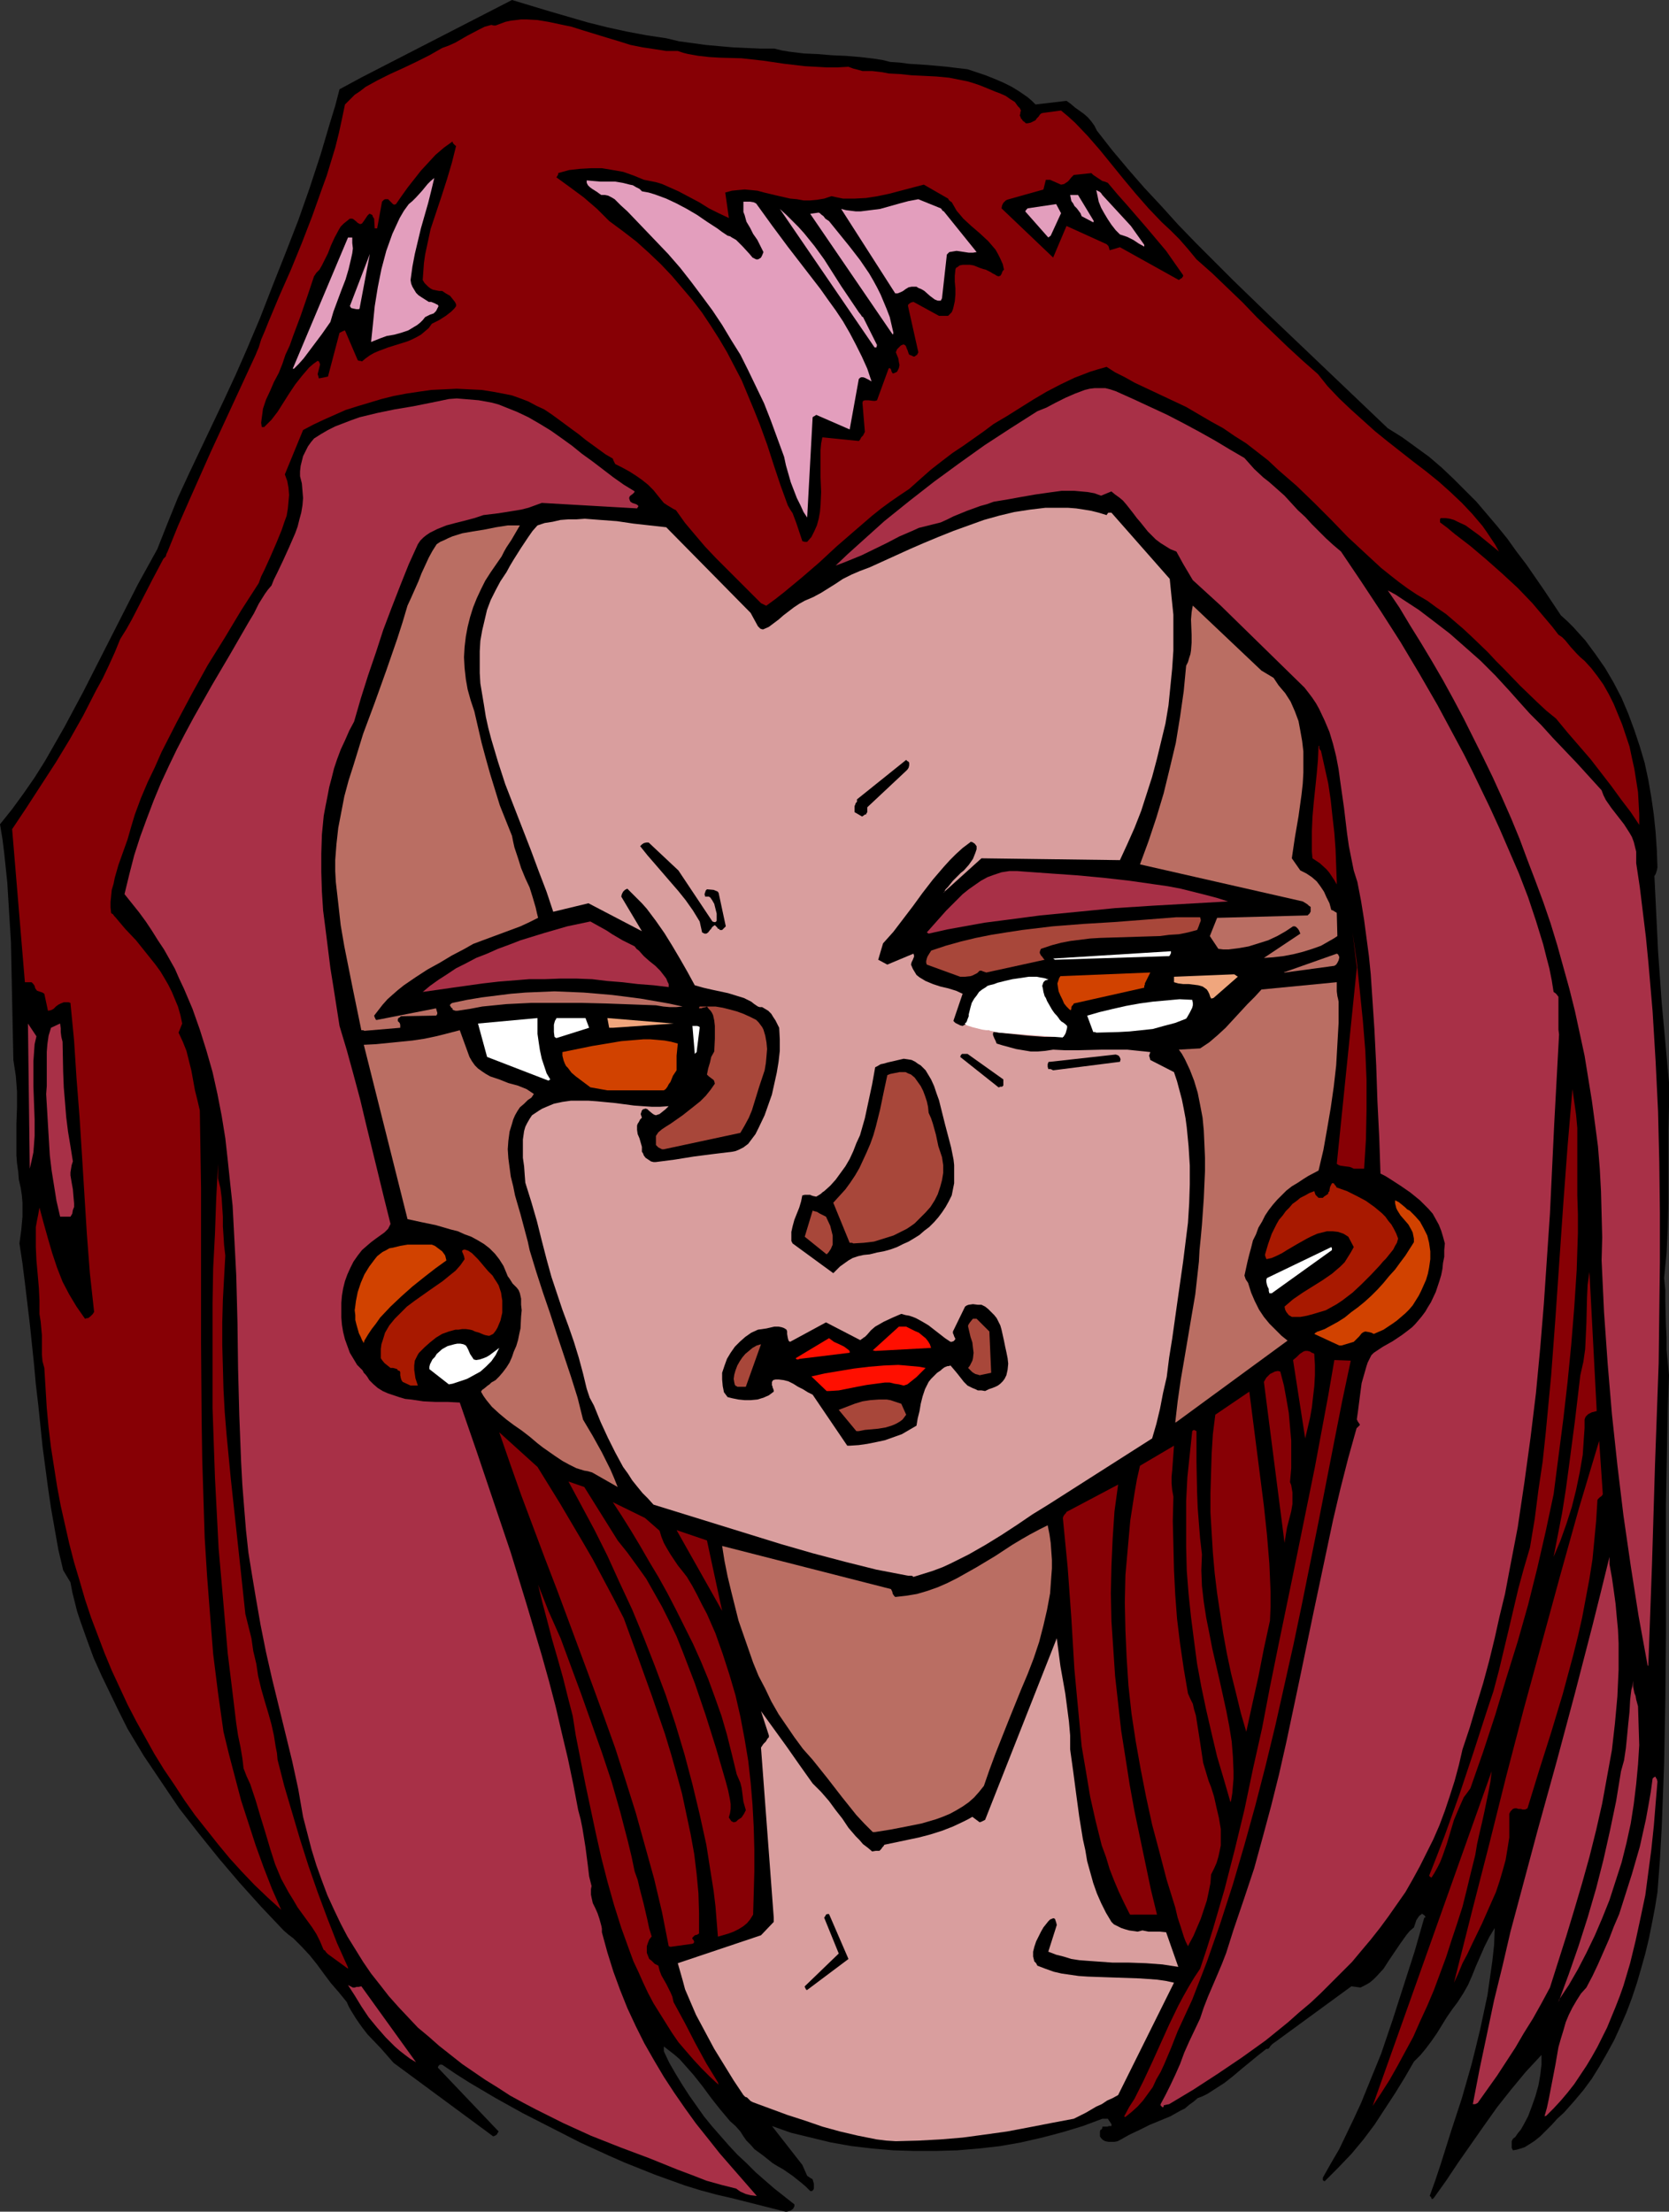
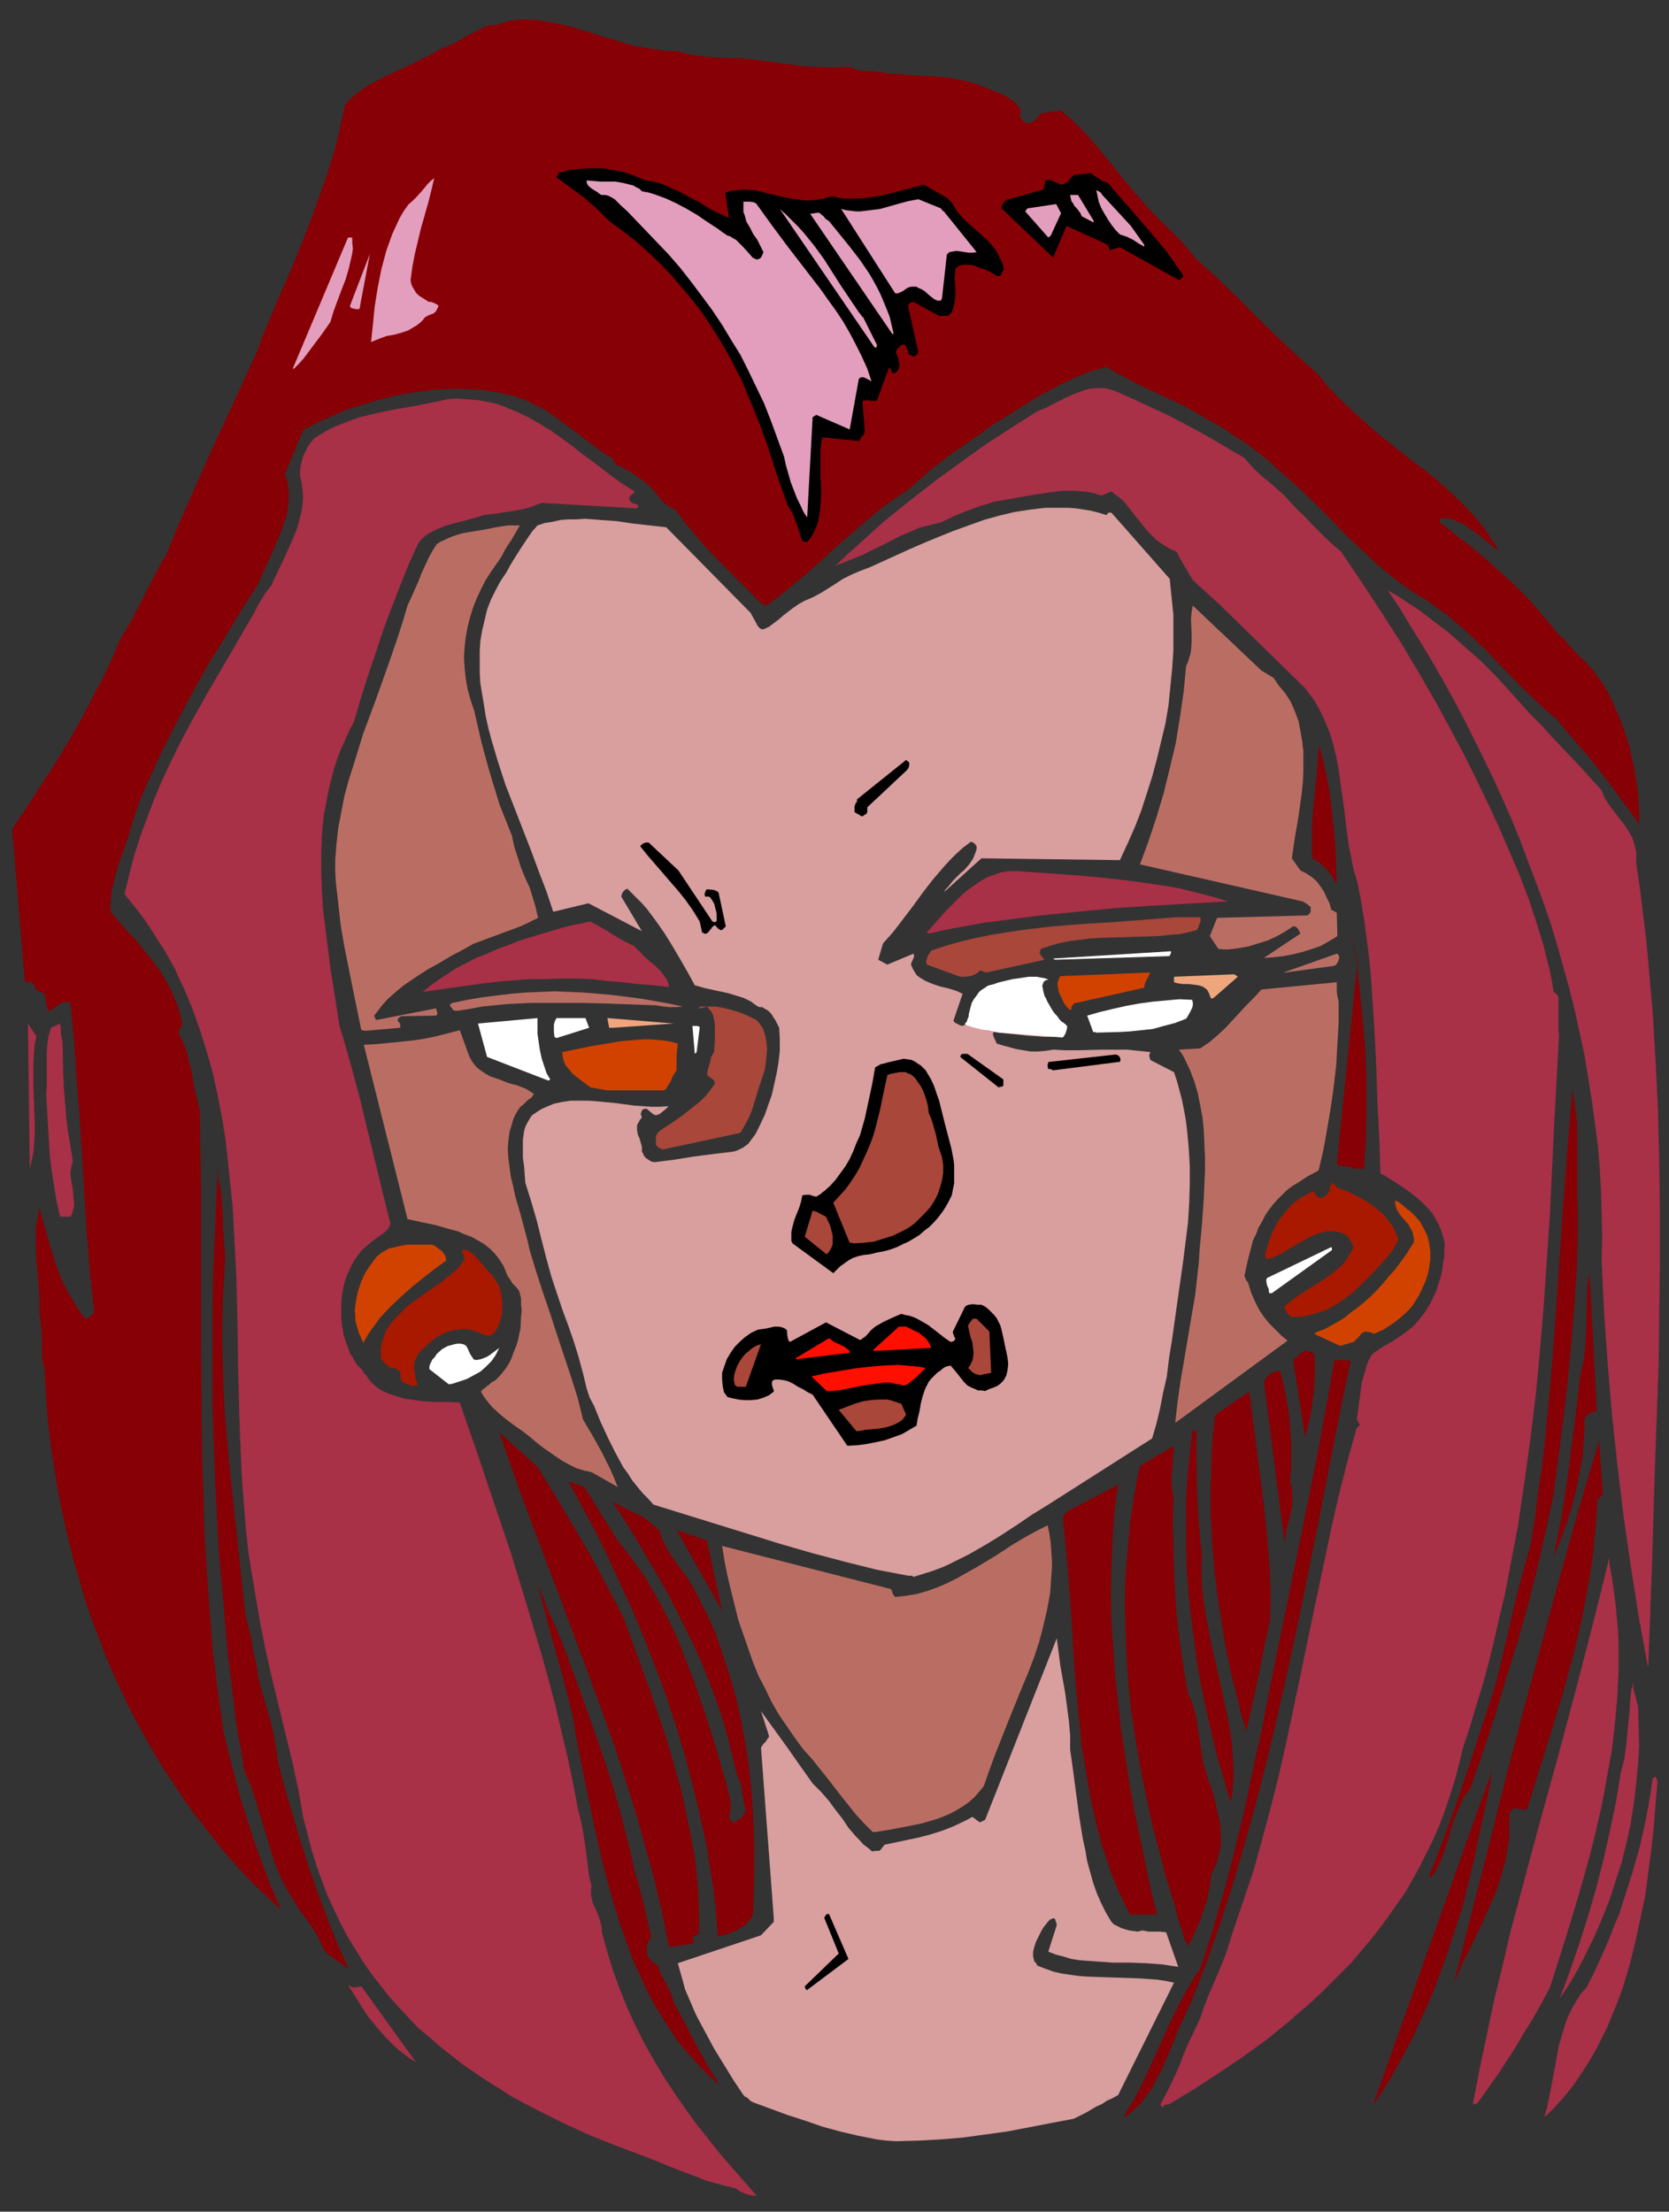
<svg xmlns="http://www.w3.org/2000/svg" xmlns:ns1="http://sodipodi.sourceforge.net/DTD/sodipodi-0.dtd" xmlns:ns2="http://www.inkscape.org/namespaces/inkscape" version="1.0" width="117.485mm" height="155.668mm" id="svg86" ns1:docname="Irritated.wmf">
  <rect width="100%" height="100%" fill="#333333" stroke="none" />
  <ns1:namedview id="namedview86" pagecolor="#ffffff" bordercolor="#000000" borderopacity="0.25" ns2:showpageshadow="2" ns2:pageopacity="0.0" ns2:pagecheckerboard="0" ns2:deskcolor="#d1d1d1" ns2:document-units="mm" />
  <defs id="defs1">
    <pattern id="WMFhbasepattern" patternUnits="userSpaceOnUse" width="6" height="6" x="0" y="0" />
  </defs>
-   <path style="fill:#000000;fill-opacity:1;fill-rule:evenodd;stroke:none" d="m 208.93,588.353 h 0.485 l 0.485,-0.162 0.485,-0.162 0.485,-0.323 0.162,-0.162 0.162,-0.323 0.162,-0.323 v -0.485 l -5.332,-4.201 -2.424,-2.101 -2.585,-2.262 -2.424,-2.424 -2.424,-2.262 -2.262,-2.424 -2.262,-2.585 -2.262,-2.585 -2.101,-2.585 -1.939,-2.747 -1.939,-2.747 -1.777,-2.747 -1.777,-2.909 -1.777,-3.07 -1.454,-3.07 v -1.293 l 1.454,1.131 1.454,1.131 1.293,1.131 1.293,1.454 2.424,2.747 2.424,3.07 2.262,3.07 2.424,3.07 2.585,3.07 1.454,1.293 1.293,1.454 0.808,1.293 0.808,1.131 1.131,1.131 0.97,1.131 2.424,1.778 2.424,1.939 1.293,0.808 1.454,0.808 2.585,1.778 2.424,1.939 1.131,0.97 1.131,1.131 h 0.485 l 0.323,-0.323 0.162,-0.323 v -0.323 -0.97 l -0.323,-1.131 -0.162,-0.162 -0.323,-0.162 -0.485,-0.323 -0.485,-0.323 -1.293,-2.909 -8.079,-10.342 5.009,1.778 5.332,1.293 5.332,1.293 5.494,0.97 5.494,0.646 5.655,0.485 5.655,0.162 h 5.655 l 5.655,-0.162 5.817,-0.485 5.655,-0.646 5.494,-0.97 5.655,-1.293 5.494,-1.454 5.332,-1.616 5.171,-1.939 h 1.454 l 0.323,0.485 0.323,0.485 0.323,0.485 v 0.485 h -0.646 l -0.485,0.162 h -0.485 -0.323 -0.485 v 0.323 l -0.162,0.323 -0.162,0.162 h -0.162 l -0.162,0.485 v 1.293 l 0.323,0.485 0.485,0.485 0.646,0.323 0.808,0.162 h 0.808 0.808 l 0.808,-0.162 0.646,-0.323 2.585,-1.454 2.747,-1.293 2.585,-1.293 2.747,-1.131 2.747,-1.131 2.585,-1.454 1.293,-0.646 1.131,-0.97 1.131,-0.808 1.131,-0.97 1.293,-0.485 1.293,-0.646 2.262,-1.454 2.262,-1.454 2.262,-1.778 2.101,-1.778 4.524,-3.717 2.262,-1.778 h 0.485 l 0.323,-0.323 0.323,-0.485 0.485,-0.485 21.006,-15.351 2.424,0.323 1.293,-0.646 1.131,-0.646 0.97,-0.808 0.97,-0.97 1.777,-1.939 1.454,-2.262 3.07,-4.525 1.616,-2.262 0.808,-0.97 1.131,-0.97 0.323,-0.97 0.323,-0.97 0.646,-0.97 0.323,-0.323 0.485,-0.323 v -0.162 l 0.162,0.162 0.485,0.323 0.162,0.162 0.162,0.323 -0.162,0.162 h -0.162 l -2.585,9.049 -2.909,9.049 -2.909,9.049 -3.07,9.049 -1.777,4.363 -1.777,4.363 -1.777,4.363 -1.939,4.201 -1.939,4.04 -1.939,4.04 -2.262,3.878 -2.101,3.717 v 0.646 l 0.162,0.162 0.323,0.162 1.777,-1.778 1.777,-1.778 3.555,-3.717 3.232,-3.878 2.909,-3.878 2.747,-4.201 2.747,-4.201 2.585,-4.201 2.424,-4.201 1.777,-1.778 1.454,-1.778 1.454,-1.939 1.454,-2.101 2.585,-4.201 1.454,-2.101 1.454,-1.939 1.454,-2.262 1.293,-2.262 1.131,-2.585 0.97,-2.424 2.262,-5.171 1.293,-2.585 1.454,-2.424 -0.162,4.525 -0.485,4.363 -0.646,4.525 -0.646,4.525 -0.97,4.525 -0.97,4.525 -1.131,4.686 -1.131,4.525 -2.585,9.049 -2.909,8.888 -2.747,8.726 -1.454,4.363 -1.454,4.04 0.162,0.162 0.162,0.162 0.162,0.323 v 0.162 h 0.162 0.162 l 0.323,-0.323 3.232,-4.525 3.232,-4.848 3.393,-4.848 3.393,-4.848 3.555,-5.009 3.716,-4.686 3.878,-4.686 4.201,-4.525 v 1.131 1.454 l -0.323,2.747 -0.485,2.747 -0.808,2.909 -0.97,2.747 -0.97,2.585 -1.293,2.424 -0.646,1.131 -0.808,0.97 -0.323,0.485 -0.323,0.485 -0.646,0.485 -0.323,0.646 v 0.323 0.323 0.646 0.485 l 0.323,0.646 0.97,-0.162 1.131,-0.323 0.97,-0.323 0.808,-0.485 1.777,-1.131 1.616,-1.293 1.454,-1.454 1.616,-1.616 1.454,-1.616 1.777,-1.616 2.585,-2.909 2.585,-3.07 2.262,-3.07 2.101,-3.393 1.939,-3.393 1.939,-3.555 1.616,-3.555 1.616,-3.717 1.454,-3.878 1.293,-3.878 1.131,-3.878 1.131,-4.04 0.97,-4.04 0.808,-4.04 0.808,-4.201 0.646,-4.04 0.646,-8.564 0.485,-8.726 0.323,-8.564 0.323,-8.564 0.323,-17.129 0.162,-17.29 V 417.39 400.261 l 0.323,-17.29 0.162,-8.564 0.323,-8.564 -0.323,-3.393 -0.323,-3.393 v -3.232 l -0.162,-3.232 -0.162,-6.302 v -3.07 l -0.323,-3.232 0.646,-6.625 0.323,-6.625 0.162,-6.625 v -6.464 -12.927 l 0.162,-6.302 v -6.464 l -0.646,-7.11 -0.646,-7.11 -0.646,-6.948 -0.485,-6.948 -0.485,-6.787 -0.323,-6.787 -0.323,-6.625 -0.323,-6.625 0.323,-0.485 0.162,-0.485 0.162,-0.485 0.162,-0.808 -0.162,-4.525 -0.323,-4.848 -0.485,-4.686 -0.646,-4.525 -0.808,-4.686 -0.97,-4.525 -1.293,-4.363 -1.454,-4.363 -1.616,-4.363 -1.777,-4.201 -2.101,-4.04 -2.262,-3.878 -2.585,-3.717 -2.747,-3.717 -1.616,-1.778 -1.454,-1.616 -1.616,-1.616 -1.777,-1.616 -4.524,-6.787 -4.686,-6.787 -2.585,-3.393 -2.424,-3.393 -2.747,-3.393 -2.747,-3.232 -2.747,-3.232 -3.07,-3.07 -3.07,-3.07 -3.07,-2.909 -3.393,-2.909 -3.555,-2.585 -3.555,-2.585 -3.878,-2.424 -10.341,-9.857 -10.341,-9.857 -10.341,-9.857 -10.018,-9.695 -5.009,-5.009 -4.848,-4.848 -4.848,-5.009 -4.524,-5.009 -4.524,-4.848 -4.363,-5.009 -4.201,-5.009 -4.04,-5.171 -0.646,-1.293 -0.808,-1.131 -0.97,-1.131 -1.131,-0.97 -2.262,-1.616 -1.131,-0.97 -1.131,-0.808 -8.241,0.97 -0.97,-0.97 -1.131,-0.97 -2.101,-1.454 -2.101,-1.293 -2.262,-1.131 -2.262,-0.97 -2.424,-0.97 -2.424,-0.808 -2.424,-0.808 -2.747,-0.323 -2.585,-0.323 -5.332,-0.485 -5.009,-0.323 -2.424,-0.323 -2.424,-0.162 -1.939,-0.485 -1.939,-0.323 -4.04,-0.485 -3.878,-0.323 -3.716,-0.162 -3.878,-0.323 -3.716,-0.162 -3.878,-0.485 -1.939,-0.323 -1.939,-0.485 h -3.716 l -3.716,-0.162 -3.555,-0.162 -3.716,-0.323 -3.555,-0.323 -3.555,-0.485 -3.555,-0.485 -3.393,-0.808 L 171.927,9.372 166.756,8.403 161.585,7.272 156.415,5.979 146.396,3.07 136.216,0 v 0 l -39.912,20.522 -5.979,3.232 -1.131,4.363 -1.293,4.201 -2.585,8.726 -2.909,8.888 -3.07,8.726 -3.393,8.726 -3.393,8.564 -3.393,8.726 -3.555,8.403 -2.909,6.625 -3.07,6.625 -6.14,12.927 -3.07,6.464 -3.07,6.625 -2.747,6.787 -2.747,6.948 -2.585,4.686 -2.585,4.686 -4.848,9.534 -4.848,9.534 -4.848,9.534 -5.009,9.372 -2.585,4.525 -2.585,4.525 -2.747,4.363 L 6.302,211.038 3.232,215.239 0,219.279 l 0.646,3.878 0.485,3.878 0.808,7.756 0.485,7.918 0.485,7.918 0.323,15.674 0.323,15.674 0.323,2.101 0.323,2.101 0.323,4.201 v 4.201 l -0.162,4.363 v 4.201 4.201 l 0.162,2.101 0.323,2.262 0.162,2.101 0.485,2.101 0.323,2.101 0.162,1.939 v 1.939 1.778 l -0.323,3.555 -0.485,3.555 0.808,5.333 0.646,5.171 1.293,10.827 1.131,10.827 0.485,5.333 0.646,5.494 1.131,10.988 1.454,10.988 0.808,5.494 0.97,5.494 0.97,5.494 1.293,5.494 1.939,3.232 0.485,2.585 0.646,2.585 0.646,2.585 0.808,2.424 1.777,5.009 1.777,4.848 2.101,4.686 2.262,4.686 2.262,4.686 2.424,4.848 4.363,7.272 4.686,6.948 4.686,6.948 5.171,6.625 5.332,6.625 5.494,6.464 5.817,6.464 5.979,6.302 1.293,1.131 1.293,0.97 2.262,2.262 2.101,2.262 1.939,2.424 1.777,2.424 1.939,2.585 2.101,2.424 2.101,2.585 0.485,1.131 0.646,1.131 1.293,2.101 1.454,2.101 1.616,2.101 3.555,3.717 3.393,3.878 26.5,19.553 0.485,-0.162 0.485,-0.323 0.162,-0.323 0.323,-0.485 -15.997,-16.805 -0.162,-0.162 v -0.162 l 0.162,-0.323 0.323,-0.323 h 0.646 l 3.555,2.424 3.555,2.262 3.555,2.101 3.555,2.101 7.271,4.04 7.595,3.878 7.595,3.878 7.756,3.555 4.04,1.778 4.04,1.616 4.04,1.616 4.04,1.454 4.04,1.454 4.201,1.293 4.201,1.131 4.201,0.97 v 0 z" id="path1" />
  <path style="fill:#a83047;fill-opacity:1;fill-rule:evenodd;stroke:none" d="m 201.174,584.152 h 0.162 l -6.625,-7.595 -3.232,-3.717 -3.07,-3.878 -3.232,-4.04 -2.909,-4.04 -2.909,-4.201 -2.747,-4.201 -2.585,-4.363 -2.585,-4.525 -2.262,-4.525 -2.262,-4.848 -1.939,-4.848 -1.777,-4.848 -1.616,-5.171 -1.454,-5.332 v -0.97 l -0.162,-0.808 -0.485,-1.778 -0.485,-1.454 -0.646,-1.454 -0.646,-1.293 -0.323,-1.454 -0.162,-0.808 v -0.646 -0.808 l 0.162,-0.808 -0.646,-2.585 -0.323,-2.747 -0.646,-5.009 -0.808,-5.009 -0.485,-2.424 -0.646,-2.424 -1.293,-6.787 -1.454,-6.948 -1.616,-6.787 -1.616,-6.948 -1.777,-6.787 -1.939,-6.948 -4.04,-13.574 -4.201,-13.735 -4.524,-13.412 -4.524,-13.412 -4.524,-13.089 -3.07,-0.162 h -3.232 l -3.393,-0.162 -3.232,-0.485 -1.616,-0.162 -1.616,-0.485 -1.454,-0.485 -1.454,-0.485 -1.454,-0.646 -1.293,-0.808 -1.131,-0.97 -1.131,-1.131 -0.485,-0.808 -0.485,-0.646 -0.485,-0.485 -0.323,-0.646 -0.323,-0.323 -0.323,-0.323 -0.323,-0.323 -0.485,-0.485 -0.97,-1.616 -0.97,-1.616 -0.646,-1.778 -0.646,-1.778 -0.485,-1.939 -0.323,-1.939 -0.162,-1.939 v -1.939 -1.939 l 0.162,-1.939 0.323,-1.939 0.485,-1.939 0.646,-1.778 0.808,-1.778 0.808,-1.616 1.131,-1.616 1.131,-1.454 1.293,-1.131 1.131,-0.97 1.293,-0.97 1.131,-0.808 1.131,-0.808 0.97,-0.97 0.646,-1.293 -1.616,-6.464 -1.616,-6.625 -3.232,-13.25 -1.616,-6.787 -1.777,-6.625 -1.777,-6.464 -1.939,-6.464 -1.616,-10.342 -0.808,-5.009 -0.646,-5.171 -0.646,-5.171 -0.646,-5.009 -0.323,-5.009 -0.162,-5.171 v -5.009 l 0.162,-5.009 0.485,-5.009 0.485,-2.585 0.485,-2.424 0.485,-2.585 0.646,-2.424 0.646,-2.585 0.808,-2.424 0.97,-2.585 1.131,-2.424 1.131,-2.585 1.293,-2.424 1.777,-6.14 1.939,-6.14 2.101,-6.14 1.939,-5.979 2.262,-5.979 2.262,-5.817 2.262,-5.656 2.424,-5.333 0.646,-0.97 0.808,-0.808 0.808,-0.646 0.97,-0.646 0.97,-0.485 0.97,-0.485 2.424,-0.97 2.424,-0.646 2.585,-0.646 2.424,-0.646 2.424,-0.808 4.04,-0.485 4.04,-0.646 1.939,-0.323 1.939,-0.485 1.777,-0.646 1.777,-0.646 25.369,1.454 0.162,-0.323 0.162,-0.162 v -0.162 l -0.323,-0.323 -0.323,-0.162 -0.485,-0.162 -0.485,-0.162 -0.485,-0.323 -0.162,-0.323 -0.162,-0.485 v -0.323 l 0.162,-0.323 0.162,-0.162 0.646,-0.485 0.323,-0.323 0.162,-0.323 -2.909,-1.778 -2.747,-1.939 -5.494,-4.201 -2.909,-2.101 -2.585,-2.101 -2.909,-2.101 -2.747,-1.939 -2.909,-1.778 -3.07,-1.778 -3.07,-1.454 -3.232,-1.293 -1.616,-0.646 -1.777,-0.485 -1.777,-0.323 -1.777,-0.323 -1.939,-0.162 -1.939,-0.162 -1.939,-0.162 -2.101,0.162 -4.686,0.97 -4.848,0.97 -4.848,0.808 -4.686,0.97 -4.686,1.131 -2.262,0.808 -2.101,0.808 -2.101,0.808 -1.939,0.97 -1.939,1.131 -1.777,1.131 -0.808,0.97 -0.808,1.131 -0.646,1.293 -0.646,1.293 -0.323,1.293 -0.323,1.293 -0.162,1.454 v 1.293 l 0.485,1.939 0.162,1.939 0.162,1.939 -0.162,1.939 -0.323,1.939 -0.485,1.778 -0.485,1.939 -0.646,1.778 -1.616,3.717 -1.616,3.555 -1.616,3.393 -0.808,1.616 -0.646,1.616 -0.97,1.131 -0.808,1.131 -1.616,2.585 -0.646,1.293 -0.646,1.293 -1.454,2.424 -4.848,8.403 -4.848,8.241 -4.848,8.564 -2.262,4.201 -2.262,4.363 -2.101,4.363 -2.101,4.525 -1.939,4.686 -1.777,4.686 -1.777,4.848 -1.616,5.009 -1.293,5.009 -1.293,5.333 1.939,2.424 1.939,2.424 1.777,2.424 1.616,2.424 1.616,2.585 1.616,2.424 1.454,2.585 1.454,2.585 1.131,2.585 1.293,2.747 2.262,5.333 1.939,5.494 1.777,5.656 1.616,5.656 1.293,5.817 1.131,5.817 0.97,5.979 0.646,5.817 0.646,6.14 0.646,5.979 0.323,6.14 0.323,6.14 0.323,6.302 0.323,12.443 0.162,12.281 0.323,12.443 0.485,12.443 0.323,5.979 0.485,6.14 0.485,5.979 0.646,5.979 0.97,5.979 0.97,5.817 1.293,7.433 1.454,7.272 1.616,7.11 1.777,7.272 1.777,7.272 1.777,7.272 1.616,7.433 1.293,7.433 1.131,4.363 1.131,4.363 1.293,4.201 1.454,4.04 1.454,3.878 1.777,3.878 1.777,3.717 1.777,3.393 2.101,3.393 2.101,3.393 2.101,3.07 2.424,3.07 2.262,2.909 2.585,2.909 2.585,2.747 2.585,2.747 2.909,2.424 2.747,2.424 3.07,2.424 3.07,2.424 3.07,2.101 3.07,2.101 3.393,2.101 3.232,2.101 3.555,1.939 3.393,1.778 3.555,1.778 3.555,1.778 7.433,3.393 7.756,3.07 3.878,1.454 3.878,1.454 7.595,3.07 3.878,1.454 3.716,1.454 4.04,1.131 1.939,0.485 1.939,0.485 1.131,0.808 1.454,0.646 1.293,0.323 z" id="path2" />
  <path style="fill:#d99e9e;fill-opacity:1;fill-rule:evenodd;stroke:none" d="m 238.338,569.609 5.979,-0.162 5.979,-0.323 5.817,-0.485 5.979,-0.808 5.817,-0.808 5.979,-1.131 5.817,-1.131 5.979,-1.131 1.616,-0.808 1.616,-0.808 2.747,-1.616 1.454,-0.646 1.454,-0.97 1.454,-0.646 1.454,-0.808 14.866,-29.894 -2.262,-0.485 -2.262,-0.323 -4.524,-0.323 -4.686,-0.162 -4.686,-0.162 -4.524,-0.162 -2.424,-0.162 -2.262,-0.323 -2.262,-0.323 -2.101,-0.485 -2.262,-0.808 -2.101,-0.808 -0.323,-0.646 -0.485,-0.485 -0.162,-0.646 -0.162,-0.646 v -1.293 l 0.323,-1.293 0.485,-1.454 0.646,-1.293 0.646,-1.293 0.646,-1.131 0.646,-0.808 0.646,-0.808 0.485,-0.485 0.808,-0.323 h 0.162 l 0.323,0.162 0.162,0.485 0.162,0.485 0.162,0.646 -2.262,7.11 2.101,0.808 1.939,0.485 2.101,0.646 2.101,0.323 2.101,0.162 2.262,0.162 4.524,0.323 h 4.363 l 4.524,0.162 4.363,0.323 2.101,0.323 2.101,0.323 -3.232,-9.211 -1.616,-0.162 h -1.454 -1.616 l -1.616,-0.323 -1.293,0.323 -1.131,-0.162 -1.131,-0.162 -1.131,-0.323 -0.97,-0.323 -0.97,-0.485 -0.97,-0.485 -0.646,-0.646 -1.454,-2.424 -1.293,-2.585 -1.131,-2.585 -0.97,-2.747 -0.808,-2.909 -0.808,-2.909 -0.485,-2.909 -0.646,-2.909 -0.97,-5.979 -0.808,-5.979 -0.808,-6.14 -0.808,-5.817 v -3.717 l -0.323,-3.717 -0.485,-3.717 -0.485,-3.717 -1.293,-7.272 -0.485,-3.717 -0.485,-3.717 -19.067,48.316 -0.323,0.162 -0.323,0.162 -0.323,0.162 -0.485,0.162 -1.939,-1.454 -1.131,0.646 -1.293,0.646 -2.747,1.293 -2.909,1.131 -3.07,0.97 -3.07,0.808 -3.07,0.646 -3.07,0.646 -3.07,0.646 -0.162,0.323 -0.323,0.323 -0.323,0.485 -0.485,0.485 h -0.97 l -0.97,0.162 -1.131,-0.97 -1.293,-0.97 -0.97,-1.131 -0.97,-0.97 -1.939,-2.262 -1.616,-2.424 -1.777,-2.262 -1.777,-2.424 -2.101,-2.424 -1.131,-1.131 -1.131,-1.131 -3.555,-5.009 -3.393,-4.848 -6.787,-9.372 2.101,6.464 v 0.485 l -0.323,0.323 -0.485,0.808 -0.646,0.646 -0.646,0.97 3.393,45.246 v 1.131 l -3.393,3.555 -22.137,7.433 v 0 l 0.646,2.262 0.646,2.262 0.646,2.424 0.97,2.262 0.97,2.262 0.97,2.262 2.424,4.525 2.424,4.525 2.585,4.201 2.585,4.201 2.585,3.878 0.485,0.485 0.485,0.162 0.485,0.485 0.485,0.485 0.646,0.323 9.21,3.393 4.524,1.454 4.686,1.616 4.686,1.293 4.848,1.131 2.424,0.485 2.424,0.485 2.585,0.323 z" id="path3" />
  <path style="fill:#870005;fill-opacity:1;fill-rule:evenodd;stroke:none" d="m 299.418,563.145 1.616,-1.293 1.616,-1.454 1.454,-1.616 1.293,-1.778 1.293,-1.778 0.97,-2.101 1.131,-1.939 0.97,-2.101 1.777,-4.201 1.777,-4.525 1.939,-4.201 0.97,-2.101 0.97,-2.101 1.939,-5.009 1.939,-5.009 3.555,-10.18 3.393,-10.503 3.07,-10.503 2.909,-10.503 2.747,-10.665 2.585,-10.665 2.424,-10.827 2.424,-10.827 2.262,-10.827 4.363,-21.653 4.201,-21.492 2.101,-10.665 2.262,-10.665 -4.363,-0.162 v 0 l -1.616,9.372 -1.777,9.534 -1.777,9.534 -1.939,9.534 -3.878,19.068 -1.939,9.372 -1.939,9.372 -2.262,11.15 -2.101,10.988 -2.424,10.827 -2.262,10.827 -2.585,10.665 -2.747,10.665 -3.07,10.503 -1.616,5.171 -1.777,5.332 -1.616,2.424 -1.454,2.424 -1.454,2.585 -1.293,2.424 -2.424,5.009 -2.262,5.009 -2.262,5.009 -2.262,4.848 -2.424,4.848 -1.454,2.262 -1.293,2.424 0.162,0.162 z" id="path4" />
  <path style="fill:#a83047;fill-opacity:1;fill-rule:evenodd;stroke:none" d="m 411.396,562.822 1.939,-1.939 1.939,-2.101 1.777,-2.101 1.777,-2.262 1.616,-2.424 1.616,-2.424 1.454,-2.424 1.454,-2.585 1.293,-2.585 1.293,-2.585 1.131,-2.747 1.131,-2.747 1.131,-2.909 0.97,-2.747 1.777,-5.979 1.454,-5.979 1.293,-5.979 1.293,-6.14 0.808,-6.14 0.808,-6.14 0.646,-6.14 0.485,-5.979 0.485,-5.817 -0.162,-0.646 -0.323,-0.485 v -0.162 h -0.162 l -0.323,0.162 -0.323,0.323 -0.485,3.555 -0.646,3.717 -0.646,3.555 -1.616,7.272 -2.101,7.272 -1.131,3.555 -1.131,3.555 -1.131,3.555 -1.454,3.393 -1.293,3.393 -2.909,6.625 -1.454,3.07 -1.616,3.07 -1.454,1.616 -1.131,1.778 -1.131,1.939 -0.97,1.939 -0.808,1.939 -0.646,2.262 -0.646,2.101 -0.646,2.262 -0.808,4.686 -1.777,9.211 -0.485,2.262 -0.646,2.262 z" id="path5" />
  <path style="fill:#a83047;fill-opacity:1;fill-rule:evenodd;stroke:none" d="m 309.597,560.075 0.646,-0.162 0.808,-0.162 6.463,-3.878 6.463,-4.201 6.463,-4.363 6.302,-4.525 5.979,-4.848 2.909,-2.585 3.07,-2.585 2.747,-2.585 2.747,-2.747 2.747,-2.747 2.747,-2.747 2.424,-2.909 2.585,-3.07 2.424,-3.07 2.262,-3.07 2.262,-3.232 2.262,-3.232 1.939,-3.393 1.939,-3.555 1.777,-3.555 1.777,-3.555 1.616,-3.717 1.454,-3.878 1.293,-3.878 1.293,-4.04 1.131,-4.201 0.97,-4.201 1.939,-5.817 1.777,-5.979 1.777,-5.817 1.616,-5.979 1.454,-5.979 1.293,-5.817 1.454,-5.979 1.131,-5.979 2.262,-11.796 1.777,-11.958 1.616,-11.796 1.454,-11.958 1.131,-11.958 0.97,-11.796 0.808,-11.958 0.808,-11.958 1.131,-23.754 1.293,-23.915 -0.162,-1.293 v -1.293 -3.555 -1.293 -2.585 l -0.485,-0.646 -0.323,-0.323 -0.485,-0.323 -0.485,-3.07 -0.646,-3.232 -0.808,-3.07 -0.808,-3.232 -1.939,-6.302 -2.101,-6.302 -2.424,-6.302 -2.585,-5.979 -2.585,-5.979 -2.585,-5.656 -2.262,-4.686 -2.262,-4.686 -2.262,-4.525 -2.424,-4.525 -4.686,-8.726 -4.848,-8.403 -5.009,-8.403 -5.171,-8.08 -5.332,-8.08 -5.332,-7.918 -2.101,-1.778 -1.939,-1.778 -3.716,-3.717 -1.777,-1.939 -1.939,-1.778 -3.555,-3.878 -1.454,-1.293 -1.454,-1.293 -1.293,-1.131 -1.454,-1.131 -2.424,-2.262 -1.293,-1.454 -1.293,-1.454 -3.878,-2.262 -4.04,-2.424 -4.04,-2.262 -4.201,-2.262 -4.363,-2.262 -4.524,-2.101 -4.524,-2.101 -4.686,-2.101 -1.454,-0.485 -1.293,-0.323 h -1.454 -1.454 l -1.293,0.162 -1.293,0.323 -1.293,0.485 -1.293,0.485 -2.585,1.131 -2.585,1.293 -2.424,1.293 -2.424,0.97 -7.11,4.525 -6.948,4.525 -6.787,4.848 -6.625,4.848 -6.625,5.171 -6.625,5.333 -6.463,5.817 -3.232,2.909 -3.232,3.07 1.777,-0.646 1.616,-0.646 3.555,-1.454 6.625,-3.232 3.393,-1.778 3.393,-1.454 1.777,-0.808 1.939,-0.485 1.939,-0.485 1.939,-0.485 1.777,-0.808 1.616,-0.808 3.555,-1.454 3.555,-1.293 1.777,-0.485 1.777,-0.646 3.878,-0.646 3.555,-0.646 3.716,-0.646 3.393,-0.485 3.555,-0.485 h 1.777 1.616 l 1.777,0.162 1.777,0.162 1.777,0.323 1.777,0.646 2.747,-1.131 0.97,0.808 1.131,0.808 0.97,0.808 0.97,1.131 1.777,2.262 0.97,1.293 0.97,1.131 1.939,2.424 1.131,1.131 0.97,0.97 1.293,0.97 1.293,0.808 1.293,0.808 1.616,0.646 1.777,3.232 2.585,4.363 3.716,3.393 3.716,3.393 7.433,7.272 14.866,14.543 1.131,1.454 0.97,1.293 0.97,1.454 0.808,1.454 1.454,3.07 1.293,3.07 0.97,3.232 0.808,3.232 0.646,3.393 0.485,3.555 0.97,6.787 0.808,6.787 0.485,3.393 0.646,3.232 0.646,3.232 0.97,3.07 0.97,5.009 0.808,5.009 0.646,4.848 0.646,4.848 0.485,4.848 0.323,4.848 0.646,9.695 0.485,9.695 0.323,9.534 0.485,9.695 0.323,9.534 1.293,0.646 1.293,0.808 2.747,1.778 2.585,1.778 2.585,2.101 1.131,1.131 1.131,1.131 1.131,1.293 0.808,1.454 0.808,1.454 0.646,1.616 0.485,1.616 0.485,1.778 -0.162,1.778 v 1.778 l -0.323,1.616 -0.162,1.616 -0.323,1.616 -0.485,1.616 -0.485,1.454 -0.485,1.454 -1.293,2.747 -0.808,1.293 -0.646,1.131 -0.97,1.293 -0.808,0.97 -0.97,1.131 -0.808,0.808 -1.454,1.131 -1.293,0.97 -2.424,1.616 -2.585,1.454 -2.424,1.616 -0.646,0.646 -0.485,0.97 -0.485,0.97 -0.323,0.97 -0.646,2.262 -0.646,2.262 -0.323,2.424 -0.646,5.009 -0.323,2.262 0.162,0.162 v 0.162 l 0.323,0.485 0.323,0.485 v 0.162 l -0.162,0.162 -0.323,0.323 -0.162,0.162 -0.162,0.162 v 0 -0.162 l -2.262,8.08 -2.101,8.241 -1.939,8.241 -1.777,8.403 -3.555,16.805 -3.555,17.129 -3.555,16.805 -1.939,8.564 -2.101,8.403 -2.262,8.403 -2.262,8.241 -2.747,8.241 -2.747,8.08 -0.97,3.07 -0.97,3.07 -1.131,2.909 -1.293,3.07 -2.424,5.656 -1.131,2.909 -0.97,2.909 -1.454,3.07 -1.454,3.07 -1.293,2.909 -1.131,3.07 -1.293,2.909 -1.293,2.747 -1.293,2.585 -1.293,2.424 v 0 0.323 l 0.323,0.323 0.162,0.162 h 0.162 l 0.162,-0.162 v -0.162 z" id="path6" />
  <path style="fill:#870005;fill-opacity:1;fill-rule:evenodd;stroke:none" d="m 365.183,560.236 2.262,-3.393 2.262,-3.555 2.101,-3.717 2.101,-3.878 2.101,-3.878 1.777,-4.04 1.939,-4.201 1.777,-4.201 1.616,-4.363 1.616,-4.363 1.454,-4.525 1.454,-4.363 1.454,-4.525 1.131,-4.525 1.131,-4.686 1.131,-4.525 0.485,-2.909 0.646,-2.909 0.646,-2.747 0.646,-2.909 1.131,-5.494 0.485,-2.585 0.323,-2.747 z" id="path7" />
  <path style="fill:#a83047;fill-opacity:1;fill-rule:evenodd;stroke:none" d="m 392.491,559.752 0.646,-0.323 5.171,-7.272 4.848,-7.433 2.262,-3.878 2.424,-3.878 2.262,-4.04 2.262,-4.201 4.363,-13.735 2.101,-6.948 2.101,-7.11 1.939,-6.948 1.777,-7.11 1.616,-7.11 1.293,-7.11 1.293,-7.11 0.808,-7.11 0.646,-7.11 0.162,-3.555 0.162,-3.555 v -3.555 -3.555 l -0.162,-3.555 -0.323,-3.393 -0.323,-3.555 -0.485,-3.555 -0.485,-3.393 -0.646,-3.555 v -1.939 l -2.262,9.211 -2.262,9.049 -4.686,18.098 -4.848,18.098 -5.009,18.098 -4.848,18.098 -2.424,9.049 -2.101,9.049 -2.262,9.211 -1.939,9.211 -1.939,9.211 -1.777,9.211 z" id="path8" />
  <path style="fill:#870005;fill-opacity:1;fill-rule:evenodd;stroke:none" d="m 190.994,553.934 -3.07,-5.009 -2.909,-5.333 -2.747,-5.333 -3.07,-5.656 -0.323,-1.454 -0.485,-1.131 -1.131,-2.262 -1.293,-2.262 -0.485,-1.293 -0.323,-1.293 -0.97,-0.485 -0.323,-0.323 -0.485,-0.485 -0.646,-0.485 -0.323,-0.808 -0.323,-0.808 v -0.97 -0.808 l 0.323,-0.97 0.323,-0.808 0.646,-0.808 -0.646,-2.101 -0.485,-2.262 -0.97,-4.201 -1.131,-4.363 -0.485,-2.101 -0.808,-2.262 -0.808,-3.878 -0.97,-4.04 -2.101,-8.08 -2.262,-7.918 -2.585,-7.756 -2.747,-7.756 -2.747,-7.756 -2.747,-7.433 -2.747,-7.433 -3.232,-7.272 -1.454,-3.717 -0.646,-1.616 -0.646,-1.616 1.131,4.686 1.293,4.848 1.293,5.009 1.454,5.009 1.454,5.171 1.293,5.171 1.293,5.009 0.808,5.171 2.585,13.089 2.747,12.927 1.454,6.464 1.616,6.302 1.777,6.302 1.939,6.14 2.101,5.817 1.131,3.07 1.293,2.747 1.293,2.909 1.293,2.747 1.454,2.747 1.616,2.585 1.616,2.585 1.616,2.585 1.777,2.585 1.939,2.262 2.101,2.424 2.101,2.262 2.262,2.262 2.262,2.101 z" id="path9" />
  <path style="fill:#a83047;fill-opacity:1;fill-rule:evenodd;stroke:none" d="m 110.686,548.602 -14.543,-20.199 -0.808,0.162 h -0.485 l -0.485,0.162 h -0.485 l -0.323,-0.162 -0.323,-0.162 -0.323,-0.162 -0.323,-0.162 1.777,2.747 1.777,2.909 1.939,2.909 2.262,2.747 2.262,2.585 2.424,2.424 1.293,1.131 1.454,1.131 1.293,0.97 z" id="path10" />
  <path style="fill:#a83047;fill-opacity:1;fill-rule:evenodd;stroke:none" d="m 414.789,531.958 2.585,-3.878 2.424,-4.201 2.262,-4.363 2.262,-4.686 1.939,-4.525 1.939,-4.848 1.616,-5.009 1.616,-5.009 1.293,-5.171 1.131,-5.171 0.808,-5.171 0.646,-5.333 0.485,-5.171 0.323,-5.171 -0.162,-5.171 -0.162,-5.171 -0.485,-1.778 -0.162,-0.97 -0.323,-0.808 -0.323,-1.616 v -0.808 -0.808 l -0.162,1.293 -0.323,1.131 -0.162,1.293 -0.162,1.454 -0.162,3.07 -0.323,3.07 -0.323,3.393 -0.323,3.232 -0.485,3.232 -0.808,2.909 -1.293,7.918 -1.616,7.756 -1.777,7.918 -1.939,7.595 -2.262,7.756 -2.424,7.595 -2.585,7.433 -2.747,7.433 z" id="path11" />
  <path style="fill:#000000;fill-opacity:1;fill-rule:evenodd;stroke:none" d="m 214.747,529.372 10.988,-8.241 -5.171,-11.958 h -0.485 l -0.323,0.162 -0.162,0.323 -0.323,0.485 3.878,9.534 -9.049,8.726 v 0.162 l 0.162,0.323 0.162,0.323 0.162,0.162 z" id="path12" />
  <path style="fill:#870005;fill-opacity:1;fill-rule:evenodd;stroke:none" d="m 386.835,527.433 1.131,-2.424 1.131,-2.747 1.293,-2.424 1.293,-2.747 2.585,-5.333 2.424,-5.494 1.293,-2.909 0.97,-2.909 0.808,-2.747 0.808,-2.909 0.485,-2.909 0.485,-3.07 v -2.909 -3.07 -0.323 l 0.162,-0.323 0.162,-0.323 0.323,-0.323 0.323,-0.323 0.485,-0.162 h 0.485 l 0.485,0.162 h 0.646 l 0.485,0.162 h 0.646 l 0.646,-0.323 3.07,-10.019 3.232,-10.18 3.07,-10.18 2.747,-10.18 1.293,-5.171 1.131,-5.009 0.97,-5.171 0.97,-5.171 0.808,-5.171 0.485,-5.009 0.485,-5.171 0.323,-5.171 v -0.323 l 0.162,-0.323 0.485,-0.485 0.485,-0.323 0.323,-0.485 -0.97,-14.22 -5.332,17.775 -5.009,17.937 -4.848,17.775 -4.848,17.775 -4.686,17.937 -4.524,18.098 -4.686,18.26 z" id="path13" />
  <path style="fill:#870005;fill-opacity:1;fill-rule:evenodd;stroke:none" d="m 92.588,523.394 -2.909,-6.464 -2.585,-6.625 -2.585,-6.948 -2.424,-6.948 -2.262,-7.11 -2.101,-7.11 -2.101,-7.11 -1.777,-6.948 -0.162,-1.778 -0.323,-1.616 -0.485,-3.07 -0.646,-2.909 -0.808,-2.909 -0.97,-3.232 -0.97,-3.393 -0.808,-3.393 -0.485,-3.232 -0.808,-3.393 -0.485,-3.393 -0.808,-3.232 -0.808,-3.232 -1.293,-12.119 -1.293,-11.958 -1.293,-11.958 -1.131,-11.796 -0.485,-5.979 -0.323,-5.979 -0.162,-5.979 -0.162,-5.817 v -5.979 l 0.162,-5.979 0.323,-5.979 0.323,-5.817 -0.323,-2.747 -0.162,-2.585 -0.162,-2.424 v -2.585 l -0.162,-2.424 -0.162,-2.585 -0.323,-2.585 -0.646,-2.585 v -3.878 l -0.485,9.372 -0.323,9.211 -0.485,9.211 -0.162,9.372 v 9.211 9.372 9.211 l 0.323,9.372 0.323,9.211 0.485,9.372 0.485,9.372 0.808,9.211 0.808,9.372 0.808,9.372 1.131,9.211 1.131,9.372 0.485,3.232 0.646,3.07 0.485,2.909 0.162,1.293 0.162,1.454 0.808,2.101 0.97,2.101 1.454,4.363 1.293,4.363 1.293,4.201 1.293,4.363 1.293,4.04 0.808,1.939 0.808,1.939 0.97,1.778 0.97,1.778 1.293,2.101 1.131,1.939 1.293,1.778 1.293,1.778 1.293,1.778 1.131,1.778 0.97,1.939 0.808,1.939 0.162,0.323 0.323,0.162 0.323,0.485 0.485,0.485 5.332,3.878 z" id="path14" />
  <path style="fill:#870005;fill-opacity:1;fill-rule:evenodd;stroke:none" d="m 178.39,517.9 5.817,-0.808 0.323,-0.162 0.162,-0.323 -0.162,-0.485 -0.323,-0.323 v -0.323 l 0.162,-0.162 0.485,-0.485 0.646,-0.162 0.485,-0.323 v -5.333 l -0.162,-5.332 -0.485,-5.171 -0.646,-5.333 -0.97,-5.332 -1.131,-5.333 -1.131,-5.333 -1.454,-5.332 -1.454,-5.171 -1.616,-5.333 -1.777,-5.171 -1.777,-5.171 -3.716,-10.342 -3.716,-10.18 -2.747,-5.333 -2.747,-5.171 -2.747,-5.171 -2.909,-5.009 -5.817,-9.857 -5.979,-9.695 -10.18,-9.211 2.909,8.403 2.909,8.241 6.302,16.805 3.232,8.403 3.07,8.241 6.302,16.967 3.07,8.403 3.07,8.564 2.747,8.564 2.747,8.726 2.424,8.726 2.424,8.726 2.101,8.888 1.777,9.049 z" id="path15" />
  <path style="fill:#870005;fill-opacity:1;fill-rule:evenodd;stroke:none" d="m 316.384,517.092 1.131,-2.101 0.97,-2.262 0.97,-2.262 0.808,-2.424 0.808,-2.424 0.485,-2.262 0.485,-2.424 0.162,-2.262 0.808,-1.616 0.646,-1.454 0.485,-1.616 0.323,-1.454 0.323,-1.616 v -1.454 -1.454 -1.454 l -0.485,-2.909 -0.646,-2.747 -0.646,-2.909 -0.808,-2.585 -0.646,-1.616 -0.485,-1.616 -0.97,-3.232 -0.485,-3.232 -0.485,-3.232 -0.485,-3.07 -0.485,-3.07 -0.485,-1.616 -0.323,-1.454 -0.646,-1.293 -0.646,-1.454 -1.131,-6.625 -0.97,-6.625 -0.808,-6.625 -0.485,-6.464 -0.323,-6.464 -0.162,-6.625 -0.162,-6.464 0.162,-6.464 -0.323,-1.778 -0.162,-1.778 v -1.778 l 0.162,-1.616 0.485,-6.625 -9.049,5.333 -0.808,3.555 -0.646,3.717 -1.131,7.272 -0.646,7.272 -0.646,7.272 -0.162,7.272 0.162,7.433 0.323,7.272 0.485,7.433 0.808,7.433 1.131,7.433 1.293,7.272 1.454,7.433 1.616,7.433 1.939,7.272 1.939,7.433 2.262,7.272 0.646,2.747 0.808,2.424 0.808,2.585 0.485,1.293 0.646,1.293 z" id="path16" />
  <path style="fill:#870005;fill-opacity:1;fill-rule:evenodd;stroke:none" d="m 191.155,515.152 2.747,-0.808 1.293,-0.485 1.293,-0.646 1.293,-0.808 0.97,-0.808 0.808,-0.97 0.808,-1.293 0.162,-5.656 0.162,-5.817 v -5.817 l -0.162,-5.979 -0.323,-5.979 -0.485,-5.817 -0.646,-5.817 -0.97,-5.817 -1.131,-5.979 -1.293,-5.656 -1.616,-5.494 -1.777,-5.494 -1.939,-5.494 -2.262,-5.171 -1.293,-2.424 -1.293,-2.585 -1.293,-2.424 -1.454,-2.424 -1.131,-1.454 -1.293,-1.616 -0.97,-1.454 -0.97,-1.454 -0.97,-1.616 -0.808,-1.454 -0.646,-1.616 -0.485,-1.616 -3.878,-3.393 -8.564,-4.201 2.424,3.717 2.424,3.878 2.424,4.04 2.424,4.201 2.424,4.04 2.424,4.363 2.262,4.363 2.262,4.525 2.262,4.525 2.101,4.686 1.939,4.686 1.777,4.848 1.777,5.009 1.454,5.009 1.293,5.171 1.293,5.333 0.485,1.131 0.485,1.131 0.323,1.293 0.162,1.131 0.323,2.585 0.323,1.131 0.323,1.131 -0.485,0.97 -0.646,0.97 -0.485,0.323 -0.485,0.323 -0.485,0.485 -0.646,0.162 -0.323,-0.162 -0.323,-0.162 -0.323,-0.485 -0.323,-0.485 0.323,-1.131 0.162,-1.131 v -1.293 l -0.162,-1.131 -0.485,-2.424 -0.646,-2.424 -2.585,-8.888 -2.747,-8.726 -2.909,-8.564 -1.616,-4.201 -1.616,-4.201 -1.616,-4.04 -1.939,-4.04 -1.939,-3.878 -2.101,-3.717 -2.101,-3.717 -2.424,-3.393 -2.585,-3.555 -2.585,-3.232 -8.887,-14.22 -4.201,-1.454 3.393,6.302 3.555,6.625 3.393,6.787 3.232,7.11 3.393,7.272 3.07,7.433 2.909,7.433 2.909,7.756 2.585,7.756 2.424,8.08 2.101,7.918 1.939,8.08 1.777,8.08 1.293,8.241 0.646,4.04 0.485,4.04 0.323,4.04 0.323,4.04 z" id="path17" />
  <path style="fill:#870005;fill-opacity:1;fill-rule:evenodd;stroke:none" d="m 301.518,509.335 h 6.302 l -1.616,-6.625 -1.454,-6.948 -1.454,-6.948 -1.454,-6.948 -1.293,-7.11 -1.131,-7.272 -1.131,-7.11 -0.808,-7.272 -0.808,-7.272 -0.485,-7.272 -0.485,-7.272 -0.162,-7.433 0.162,-7.272 0.323,-7.272 0.485,-7.272 0.97,-7.11 -13.735,7.272 -0.162,0.323 -0.323,0.323 -0.323,0.485 -0.162,0.485 0.646,6.625 0.646,6.625 0.97,13.412 0.808,13.574 0.646,6.948 0.646,6.787 0.646,6.787 1.131,6.625 1.131,6.787 1.454,6.464 0.808,3.232 0.808,3.232 1.131,3.07 0.97,3.232 1.131,2.909 1.293,3.07 1.454,3.07 1.454,2.909 0.162,0.162 h 0.485 0.162 z" id="path18" />
  <path style="fill:#870005;fill-opacity:1;fill-rule:evenodd;stroke:none" d="m 74.814,508.042 -2.424,-5.494 -2.262,-5.817 -2.101,-5.817 -1.939,-5.979 -1.939,-5.979 -1.616,-6.14 -1.616,-6.14 -1.454,-5.979 -1.454,-10.342 -1.293,-10.342 -0.808,-10.18 -0.808,-10.503 -0.646,-10.342 -0.323,-10.342 -0.323,-10.342 -0.162,-10.342 -0.162,-20.684 V 336.594 316.072 l -0.162,-10.342 -0.162,-10.342 -0.646,-2.747 -0.646,-2.585 -0.97,-5.333 -0.646,-2.585 -0.646,-2.585 -0.97,-2.424 -1.131,-2.424 0.97,-2.424 -0.485,-2.262 -0.646,-2.262 -0.808,-1.939 -0.808,-1.939 -0.97,-1.939 -1.131,-1.939 -0.97,-1.616 -1.293,-1.778 -2.585,-3.232 -2.585,-3.232 -2.909,-3.07 -2.585,-3.07 -0.323,-0.323 -0.323,-0.485 -0.323,-0.162 -0.162,-0.162 -0.162,-1.454 v -1.454 l 0.162,-1.616 0.162,-1.616 0.485,-1.616 0.323,-1.616 0.97,-3.393 2.424,-6.787 0.97,-3.393 0.97,-3.232 1.616,-4.363 1.777,-4.201 1.939,-4.04 1.777,-4.04 4.04,-7.918 4.04,-7.595 4.201,-7.595 4.524,-7.272 4.363,-7.272 4.686,-7.272 0.646,-1.778 0.808,-1.616 1.616,-3.555 1.616,-3.717 1.454,-3.555 0.646,-1.939 0.646,-1.778 0.323,-1.939 0.162,-1.778 0.162,-1.778 -0.162,-1.939 -0.323,-1.778 -0.646,-1.778 4.848,-11.796 2.747,-1.454 2.747,-1.293 2.909,-1.293 2.909,-1.293 3.07,-0.97 3.232,-0.97 3.232,-0.97 3.232,-0.808 3.393,-0.646 3.232,-0.485 3.393,-0.485 3.393,-0.162 3.393,-0.162 3.232,0.162 3.393,0.162 3.07,0.485 2.585,0.485 2.424,0.485 2.262,0.808 2.101,0.808 2.101,1.131 2.101,0.97 1.939,1.293 1.777,1.293 3.716,2.747 1.777,1.293 1.777,1.454 3.555,2.585 1.777,1.293 1.939,1.131 0.162,0.485 0.162,0.323 0.162,0.323 0.162,0.323 1.939,0.97 1.777,0.97 1.777,1.131 1.616,1.131 1.616,1.293 1.454,1.454 1.293,1.616 1.454,1.778 0.97,0.646 0.808,0.485 0.808,0.485 0.646,0.323 2.424,3.393 2.585,3.07 2.747,3.232 2.909,3.07 5.817,5.817 6.14,6.14 0.97,0.485 0.323,0.162 h 0.162 l 2.424,-1.778 2.262,-1.778 4.686,-3.878 4.686,-4.04 4.524,-4.201 4.848,-4.201 4.686,-4.04 2.424,-1.939 2.424,-1.778 2.585,-1.778 2.424,-1.616 3.07,-2.747 2.747,-2.424 2.909,-2.262 2.747,-2.101 2.909,-1.939 2.747,-1.939 2.747,-1.939 2.585,-1.939 3.555,-2.101 6.948,-4.363 3.555,-2.101 3.716,-1.939 3.716,-1.778 2.101,-0.808 2.101,-0.808 2.101,-0.646 2.262,-0.646 2.262,1.454 2.585,1.293 2.585,1.454 2.747,1.293 5.494,2.585 5.494,2.585 6.625,3.878 3.232,1.778 3.07,2.101 3.07,1.939 2.909,2.262 2.909,2.262 2.747,2.585 4.848,4.201 4.686,4.525 4.524,4.525 4.363,4.525 4.524,4.201 4.363,4.04 2.424,1.939 2.262,1.778 2.424,1.778 2.424,1.616 2.747,1.616 2.424,1.778 2.585,1.778 2.262,1.939 2.262,1.939 2.262,2.101 4.363,4.201 2.101,2.262 2.101,2.101 4.363,4.525 4.524,4.363 2.424,2.262 2.585,2.101 3.07,3.717 3.07,3.555 3.07,3.555 2.747,3.555 2.747,3.555 2.585,3.555 2.585,3.393 2.262,3.393 v -2.909 l -0.162,-2.909 -0.162,-2.909 -0.485,-3.07 -0.485,-3.07 -0.646,-2.909 -0.646,-3.07 -0.97,-2.909 -0.97,-2.909 -1.131,-2.747 -1.131,-2.747 -1.293,-2.585 -1.454,-2.585 -1.616,-2.262 -1.616,-2.101 -1.777,-1.939 -1.131,-0.97 -0.97,-0.97 -1.616,-1.778 -1.454,-1.778 -0.808,-0.808 -0.97,-0.646 -1.616,-2.101 -1.777,-2.101 -1.777,-2.101 -1.777,-2.101 -3.878,-4.04 -4.201,-3.878 -4.201,-3.717 -4.201,-3.555 -4.201,-3.232 -1.939,-1.616 -1.939,-1.454 v -0.485 -0.323 l 0.162,-0.323 h 1.293 l 1.131,0.162 1.131,0.323 0.97,0.485 2.101,0.97 1.777,1.293 1.777,1.293 1.777,1.454 1.777,1.454 1.777,1.454 -0.97,-1.778 -2.262,-3.393 -1.131,-1.616 -2.747,-3.232 -2.747,-2.909 -3.07,-2.909 -3.07,-2.747 -3.393,-2.747 -3.393,-2.585 -6.787,-5.333 -3.393,-2.747 -3.232,-2.909 -3.232,-2.909 -3.07,-2.909 -3.07,-3.232 -2.585,-3.232 -4.04,-3.555 -4.04,-3.717 -4.04,-3.878 -4.04,-3.878 -3.878,-4.04 -4.04,-3.878 -4.04,-3.878 -4.201,-3.717 -2.262,-2.747 -2.262,-2.585 -2.424,-2.424 -2.262,-2.101 -3.555,-3.717 -3.393,-3.878 -3.232,-3.878 -6.302,-7.756 -3.232,-3.717 -3.393,-3.555 -1.777,-1.616 -1.939,-1.616 -4.848,0.646 -0.485,0.162 -0.323,0.323 -0.323,0.485 -0.485,0.485 -0.323,0.485 -0.646,0.323 -0.646,0.323 -0.808,0.162 h -0.485 l -0.323,-0.323 -0.485,-0.323 -0.162,-0.323 -0.323,-0.323 -0.162,-0.485 -0.162,-0.323 0.162,-0.485 v -0.323 l 0.162,-0.485 -0.323,-0.646 -0.485,-0.485 -0.808,-1.131 -1.293,-0.808 -1.131,-0.808 -1.454,-0.646 -1.293,-0.485 -2.747,-1.131 -1.616,-0.646 -1.454,-0.485 -1.616,-0.485 -1.616,-0.323 -3.232,-0.646 -3.393,-0.323 -3.232,-0.162 -3.393,-0.162 -3.07,-0.323 -3.07,-0.162 -1.616,-0.323 -2.747,-0.323 h -1.293 -1.293 l -1.131,-0.323 -1.293,-0.323 -1.293,-0.485 -2.909,0.162 h -2.909 l -2.909,-0.162 -2.909,-0.162 -5.494,-0.646 -5.494,-0.808 -2.909,-0.323 -2.909,-0.323 -5.817,-0.162 -2.747,-0.162 -2.909,-0.323 -2.747,-0.485 -1.293,-0.323 -1.454,-0.485 h -3.07 l -3.07,-0.485 -3.232,-0.485 -3.232,-0.646 -3.07,-0.97 -3.232,-0.97 L 155.122,8.08 152.052,7.11 148.982,6.464 145.912,5.817 143.003,5.333 140.094,5.171 h -1.454 l -1.293,0.162 -1.454,0.162 -1.454,0.323 -1.293,0.485 -1.293,0.485 h -0.485 l -0.646,-0.162 -1.777,0.485 -1.616,0.808 -3.07,1.616 -3.07,1.778 -1.777,0.808 -1.777,0.646 -3.393,1.939 -3.555,1.778 -3.393,1.616 -3.555,1.616 -3.232,1.616 -3.232,1.778 -1.454,1.131 -1.454,0.97 -1.293,1.293 -1.293,1.293 -0.808,3.878 -0.808,3.717 -0.97,3.878 -1.131,3.717 -1.131,3.717 -1.293,3.555 -2.585,7.272 -2.747,7.11 -2.909,7.11 -3.07,6.948 -2.909,6.948 -0.97,2.424 -0.97,2.262 -0.646,2.101 -0.485,1.131 -0.323,0.808 -5.979,12.927 -5.979,12.927 -5.817,13.089 -2.909,6.625 -2.747,6.787 -0.162,0.323 -0.162,0.323 -0.162,0.646 -0.323,0.323 -0.323,0.323 -2.909,5.494 -2.747,5.332 -2.747,5.333 -1.454,2.585 -1.616,2.585 -1.454,3.555 -1.616,3.555 -1.616,3.393 -1.777,3.232 -3.393,6.625 -3.555,6.302 -3.716,6.14 -3.878,5.979 -3.878,5.979 -3.878,5.817 3.393,40.721 h 1.777 l 0.485,0.485 0.323,0.485 0.162,0.646 0.485,0.646 0.485,0.162 0.485,0.162 0.485,0.162 0.485,0.323 0.97,4.525 0.808,-0.162 0.646,-0.323 0.646,-0.646 0.646,-0.485 0.646,-0.323 0.808,-0.323 h 0.808 0.485 l 0.485,0.162 0.97,10.019 0.646,10.019 0.808,10.342 0.646,10.18 1.293,20.845 0.808,10.503 1.131,10.342 -0.162,0.162 -0.162,0.323 -0.646,0.646 -0.646,0.485 h -0.323 l -0.485,0.162 -1.131,-1.616 -1.131,-1.616 -0.97,-1.616 -0.97,-1.616 -1.777,-3.393 -1.454,-3.717 -1.293,-3.878 -1.131,-3.878 -1.131,-4.04 -1.131,-4.201 -0.323,1.778 -0.323,1.616 -0.323,1.778 v 1.778 3.555 l 0.162,3.555 0.323,3.555 0.323,3.717 0.162,3.393 v 3.555 l 0.323,2.101 0.162,1.778 0.162,1.778 v 1.778 3.393 l 0.162,1.778 0.485,1.778 0.323,5.333 0.323,5.332 0.485,5.171 0.646,5.333 0.808,5.171 0.808,5.171 0.97,5.171 1.131,5.009 1.131,5.009 1.293,5.009 1.454,4.848 1.454,5.009 1.616,4.848 1.777,4.686 1.777,4.686 1.939,4.686 2.101,4.525 2.101,4.525 2.262,4.363 2.424,4.363 2.424,4.363 2.585,4.201 2.747,4.04 2.747,4.201 2.747,3.878 3.07,3.878 3.07,3.878 3.07,3.717 3.232,3.555 3.393,3.555 3.555,3.393 z" id="path19" />
  <path style="fill:#870005;fill-opacity:1;fill-rule:evenodd;stroke:none" d="m 380.857,499.478 0.808,-1.293 0.808,-1.454 0.646,-1.293 0.646,-1.616 1.131,-3.232 0.97,-3.232 0.97,-3.232 1.293,-3.07 0.646,-1.454 0.646,-1.454 0.97,-1.293 0.808,-1.131 3.393,-9.695 3.232,-9.857 2.909,-9.695 3.07,-9.857 2.747,-9.695 2.424,-9.695 2.262,-9.857 2.101,-9.857 1.293,-10.019 1.293,-10.019 1.131,-9.857 0.97,-9.857 0.808,-10.019 0.646,-9.857 0.162,-5.009 0.162,-4.848 v -5.009 l -0.162,-5.009 v -3.717 -3.555 -7.11 -3.555 l -0.323,-3.555 -0.485,-3.393 -0.485,-3.393 -1.293,15.19 -1.131,15.19 -2.101,30.541 -1.131,15.19 -1.454,15.351 -0.808,7.595 -1.131,7.595 -0.97,7.595 -1.293,7.756 -1.616,5.494 -1.454,5.332 -2.585,10.988 -2.585,10.827 -1.454,5.494 -1.777,5.333 -3.555,10.988 -3.716,11.15 -3.878,10.827 -2.101,5.494 -2.101,5.332 v 0 l 0.162,0.162 0.162,0.162 z" id="path20" />
  <path style="fill:#ba6e63;fill-opacity:1;fill-rule:evenodd;stroke:none" d="m 232.844,487.359 4.04,-0.646 4.201,-0.808 4.04,-0.808 3.878,-1.131 1.777,-0.646 1.939,-0.808 1.777,-0.97 1.616,-0.97 1.616,-1.131 1.454,-1.293 1.293,-1.454 1.293,-1.616 1.454,-4.201 1.616,-4.363 3.393,-8.564 3.393,-8.403 1.777,-4.201 1.616,-4.201 1.454,-4.363 1.131,-4.363 0.97,-4.201 0.808,-4.363 0.162,-2.262 0.162,-2.262 0.162,-2.101 v -2.262 l -0.162,-2.262 -0.162,-2.262 -0.323,-2.262 -0.485,-2.424 -2.262,1.131 -2.424,1.293 -2.262,1.293 -2.424,1.454 -4.686,3.07 -4.848,2.909 -2.585,1.454 -2.585,1.454 -2.585,1.293 -2.585,1.131 -2.747,0.97 -2.747,0.808 -2.909,0.485 -2.909,0.323 -0.323,-0.323 -0.323,-0.485 -0.162,-0.646 -0.323,-0.646 -44.921,-11.473 0.646,4.04 0.808,4.04 0.97,4.04 0.97,3.878 0.97,3.878 1.293,3.717 1.293,3.717 1.293,3.717 1.454,3.555 1.777,3.393 1.616,3.393 1.939,3.393 2.101,3.07 2.101,3.07 2.262,3.07 2.585,2.909 1.939,2.424 1.939,2.424 3.878,5.009 3.878,4.848 2.101,2.262 2.262,2.262 z" id="path21" />
  <path style="fill:#870005;fill-opacity:1;fill-rule:evenodd;stroke:none" d="m 327.533,478.956 0.323,-1.939 0.162,-1.939 0.162,-1.939 v -1.939 l -0.162,-3.878 -0.323,-4.04 -0.646,-4.04 -0.808,-4.201 -1.777,-8.08 -1.939,-8.403 -0.808,-4.201 -0.808,-4.04 -0.646,-4.201 -0.485,-4.201 -0.162,-4.201 0.162,-4.201 -0.485,-4.201 -0.323,-4.04 -0.323,-4.201 -0.162,-4.201 -0.162,-8.08 v -8.08 l -0.323,-0.162 -0.323,-0.162 -0.323,0.162 -0.162,0.162 -0.646,6.14 -0.646,6.14 -0.323,6.302 v 6.14 6.14 l 0.162,6.302 0.485,6.14 0.646,6.14 0.808,6.302 0.808,6.14 1.131,6.14 1.293,6.14 1.454,6.302 1.454,6.14 1.777,5.979 1.777,6.14 z" id="path22" />
  <path style="fill:#870005;fill-opacity:1;fill-rule:evenodd;stroke:none" d="m 331.573,460.696 1.616,-7.433 1.616,-7.272 1.454,-7.433 1.616,-7.433 0.162,-3.717 v -3.878 l -0.162,-3.878 -0.162,-3.717 -0.646,-7.756 -0.808,-7.595 -1.939,-15.19 -0.97,-7.595 -0.97,-7.595 -9.049,6.14 -0.646,5.171 -0.323,5.171 -0.162,5.171 -0.162,5.333 v 5.171 l 0.323,5.333 0.323,5.333 0.485,5.494 0.646,5.332 0.808,5.333 0.808,5.333 0.97,5.332 1.131,5.333 1.293,5.171 1.293,5.332 z" id="path23" />
  <path style="fill:#a83047;fill-opacity:1;fill-rule:evenodd;stroke:none" d="m 438.543,442.921 0.97,-26.663 0.808,-26.824 0.97,-26.824 0.162,-13.412 0.162,-13.412 v -13.25 l -0.162,-13.412 -0.323,-13.412 -0.646,-13.25 -0.808,-13.412 -1.131,-13.089 -0.646,-6.625 -0.808,-6.625 -0.808,-6.625 -0.97,-6.464 v -1.616 -1.454 l -0.323,-1.293 -0.323,-1.293 -0.485,-1.293 -0.646,-1.131 -1.454,-2.262 -3.393,-4.363 -1.454,-2.101 -0.646,-1.293 -0.485,-1.293 -6.463,-7.11 -3.232,-3.393 -3.232,-3.393 -3.07,-3.393 -3.07,-3.07 -2.909,-3.232 -1.293,-1.454 -1.293,-1.454 -3.716,-4.04 -3.878,-3.878 -4.201,-3.717 -4.04,-3.555 -4.201,-3.232 -4.04,-3.07 -4.201,-2.747 -1.939,-1.293 -2.101,-1.131 3.07,4.525 2.909,4.848 2.909,4.686 2.909,4.848 2.909,5.009 2.747,5.009 2.747,5.171 2.585,5.171 2.585,5.171 2.585,5.332 2.424,5.333 2.424,5.494 2.262,5.494 2.101,5.656 2.101,5.494 2.101,5.656 1.939,5.656 1.777,5.817 1.616,5.817 1.616,5.817 1.454,5.817 1.293,5.979 1.293,5.979 0.97,5.979 0.97,5.979 0.808,5.979 0.808,6.14 0.485,5.979 0.323,5.979 0.162,6.14 0.162,6.14 -0.162,6.14 0.646,13.735 0.97,13.735 1.131,13.412 1.454,13.574 1.616,13.412 1.939,13.412 2.101,13.412 2.424,13.25 z" id="path24" />
  <path style="fill:#870005;fill-opacity:1;fill-rule:evenodd;stroke:none" d="m 192.125,428.54 -4.04,-18.745 -8.079,-2.747 z" id="path25" />
  <path style="fill:#d99e9e;fill-opacity:1;fill-rule:evenodd;stroke:none" d="m 243.024,419.491 2.585,-0.808 2.585,-0.808 2.585,-0.97 2.424,-1.131 2.262,-1.131 2.262,-1.131 4.524,-2.585 4.201,-2.585 4.201,-2.747 4.04,-2.747 4.201,-2.585 27.631,-17.613 v 0 l 1.131,-3.878 0.97,-4.04 0.808,-4.201 0.97,-4.201 0.646,-5.171 0.808,-5.009 1.454,-10.342 1.454,-10.18 0.646,-5.171 0.646,-5.171 0.323,-5.171 0.162,-5.009 v -5.009 l -0.323,-5.171 -0.485,-5.009 -0.323,-2.424 -0.485,-2.585 -0.485,-2.424 -0.646,-2.424 -0.646,-2.424 -0.808,-2.424 -6.302,-3.232 -0.162,-0.646 -0.162,-0.485 0.162,-0.485 0.162,-0.485 -1.454,-0.162 -1.616,-0.162 -3.07,-0.323 h -3.232 -3.393 l -6.625,0.162 h -3.232 l -3.232,-0.162 -2.101,0.323 -1.939,0.162 h -1.939 l -1.939,-0.323 -1.939,-0.323 -1.777,-0.485 -1.777,-0.485 -1.616,-0.485 -0.323,-0.808 -0.162,-0.323 -0.162,-0.323 -0.323,-0.808 v -0.485 l 0.162,-0.323 4.524,0.485 4.524,0.485 4.524,0.323 h 2.262 l 2.101,-0.162 h 0.485 l 0.323,-0.323 0.323,-0.323 0.162,-0.323 v -0.323 -0.323 l -0.323,-0.323 -0.323,-0.323 -0.808,-1.616 -0.97,-1.454 -1.131,-1.454 -1.131,-1.454 -0.808,-1.616 -0.485,-0.808 -0.162,-0.808 -0.323,-0.808 -0.162,-0.808 v -0.97 l 0.323,-0.97 -1.939,-0.323 h -2.101 -2.101 l -2.101,0.485 -2.101,0.485 -2.101,0.646 -1.939,0.97 -1.777,1.131 -0.808,0.808 -0.485,0.808 -0.485,0.808 -0.323,0.97 -0.485,1.778 -0.323,1.778 -0.323,0.646 -0.485,0.646 h -0.162 l -0.323,0.162 -0.808,0.485 -0.646,-0.162 -0.646,-0.323 -0.646,-0.323 -0.485,-0.485 v -0.162 l 2.424,-7.11 -1.777,-0.808 -2.101,-0.646 -2.101,-0.485 -1.939,-0.646 -1.939,-0.808 -0.808,-0.485 -0.808,-0.485 -0.808,-0.646 -0.485,-0.808 -0.485,-0.808 -0.485,-1.131 0.162,-0.646 0.323,-0.646 0.323,-0.808 v -0.323 l -0.162,-0.485 -6.948,2.909 -2.424,-1.293 1.293,-4.363 2.747,-3.07 2.585,-3.393 2.585,-3.393 2.585,-3.555 2.747,-3.555 2.909,-3.393 1.616,-1.778 1.616,-1.616 1.777,-1.616 1.939,-1.454 0.162,-0.162 h 0.323 l 0.323,0.162 0.485,0.323 0.485,0.646 v 0.808 l -0.323,0.97 -0.323,0.808 -0.323,0.808 -1.131,1.616 -1.293,1.454 -0.808,0.646 -0.646,0.646 -1.454,1.454 -1.293,1.616 -0.646,0.646 -0.485,0.97 v -0.162 l 10.018,-9.049 36.841,0.485 1.939,-4.201 1.939,-4.363 1.777,-4.525 1.454,-4.525 1.454,-4.525 1.293,-4.848 1.131,-4.686 1.131,-4.686 0.808,-4.848 0.485,-4.848 0.485,-4.848 0.323,-4.848 v -4.686 -4.848 l -0.485,-4.686 -0.485,-4.848 -15.512,-17.613 h -0.485 -0.323 l -0.162,0.162 -0.323,0.485 -2.101,-0.646 -1.939,-0.485 -1.939,-0.323 -2.101,-0.323 -2.101,-0.162 h -1.939 -2.101 -2.101 l -4.04,0.485 -4.201,0.646 -4.04,0.97 -4.04,1.131 -4.04,1.454 -4.04,1.454 -4.04,1.616 -3.878,1.616 -3.716,1.616 -3.555,1.616 -3.555,1.616 -3.555,1.616 -1.293,0.485 -1.293,0.485 -2.262,0.97 -2.262,1.131 -1.939,1.293 -3.878,2.424 -2.101,1.131 -2.262,0.97 -1.454,0.808 -1.454,0.97 -2.747,2.101 -1.293,1.131 -1.293,0.97 -1.293,0.97 -1.454,0.646 h -0.323 l -0.485,-0.162 -0.323,-0.323 -0.323,-0.323 -1.939,-3.555 -22.46,-22.784 -8.726,-0.97 -4.363,-0.646 -4.363,-0.323 -4.201,-0.323 -2.262,0.162 h -2.101 l -2.101,0.162 -2.101,0.485 -2.101,0.323 -1.939,0.646 -1.293,1.454 -1.131,1.616 -1.939,2.909 -1.939,3.07 -0.97,1.616 -0.97,1.778 -1.616,2.424 -1.293,2.424 -1.293,2.585 -0.97,2.585 -0.646,2.747 -0.646,2.747 -0.485,2.747 -0.162,2.747 v 2.909 2.909 l 0.162,2.747 0.485,2.909 0.485,2.909 0.485,3.07 0.646,2.909 0.808,3.07 1.777,5.979 1.939,5.979 2.262,5.817 2.262,5.817 2.262,5.817 2.101,5.656 2.101,5.494 1.777,5.333 9.372,-2.262 14.22,7.433 -5.494,-9.211 0.162,-0.646 0.323,-0.646 0.485,-0.485 0.323,-0.162 0.323,-0.162 1.293,1.293 1.293,1.293 1.293,1.293 1.293,1.454 2.424,3.232 2.262,3.232 2.101,3.393 2.101,3.555 1.939,3.393 1.939,3.555 2.262,0.646 2.101,0.485 2.262,0.485 2.262,0.485 2.101,0.646 2.101,0.646 1.939,0.97 0.808,0.646 0.97,0.646 0.485,0.162 h 0.646 l 0.808,0.485 0.808,0.485 0.808,0.808 0.485,0.808 0.646,0.97 0.97,1.939 0.162,3.07 v 3.07 l -0.323,2.909 -0.485,2.909 -0.646,2.909 -0.646,2.909 -0.97,2.747 -0.97,2.747 -1.616,3.393 -0.808,1.616 -0.97,1.293 -0.97,1.293 -1.293,0.97 -0.646,0.323 -0.646,0.323 -0.808,0.323 -0.808,0.162 -5.332,0.646 -5.009,0.646 -5.009,0.808 -5.009,0.646 h -0.646 l -0.646,-0.162 -0.485,-0.323 -0.485,-0.323 -0.485,-0.323 -0.485,-0.646 -0.162,-0.485 -0.323,-0.485 v -1.293 l -0.323,-1.131 -0.323,-1.131 -0.485,-1.131 -0.162,-1.131 v -1.131 l 0.162,-0.485 0.323,-0.485 0.323,-0.646 0.485,-0.485 -0.162,-0.485 -0.162,-0.485 0.162,-0.485 0.162,-0.485 0.323,-0.323 h 0.162 l 0.485,-0.162 0.485,0.162 0.323,0.323 0.97,0.808 0.485,0.323 0.485,0.162 0.97,-0.323 0.808,-0.646 0.808,-0.646 0.808,-0.808 -2.262,0.162 h -2.262 l -2.424,-0.162 -2.262,-0.162 -4.848,-0.646 -5.009,-0.485 -2.262,-0.162 h -2.424 -2.262 l -2.262,0.323 -2.262,0.485 -1.939,0.808 -1.131,0.485 -0.808,0.485 -0.97,0.646 -0.97,0.646 -0.646,0.97 -0.646,1.131 -0.485,0.97 -0.323,1.131 -0.162,1.131 -0.162,1.131 v 2.424 2.424 l 0.323,2.262 0.162,2.262 0.162,2.101 1.616,5.171 1.454,5.009 0.646,2.585 0.646,2.585 1.293,5.009 1.293,4.686 1.454,4.363 1.454,4.363 1.616,4.363 1.454,4.201 1.293,4.201 1.131,4.201 0.97,4.04 0.808,2.424 1.131,2.101 1.777,4.363 1.939,4.201 1.939,3.878 2.101,3.878 1.293,1.778 1.131,1.778 1.293,1.616 1.454,1.778 1.454,1.454 1.454,1.616 33.933,10.503 8.402,2.424 8.564,2.262 8.402,2.101 4.201,0.808 4.201,0.808 h 0.485 0.485 l 0.323,0.162 z" id="path26" />
  <path style="fill:#870005;fill-opacity:1;fill-rule:evenodd;stroke:none" d="m 413.335,414.158 1.777,-4.201 1.616,-4.525 1.454,-4.525 1.131,-4.525 0.97,-4.686 0.808,-4.686 0.323,-4.848 0.162,-2.262 v -2.262 l 0.162,-0.485 0.162,-0.323 0.323,-0.323 0.323,-0.323 0.97,-0.485 1.293,-0.323 -1.939,-37.004 -0.485,3.393 -0.162,3.393 -0.162,6.787 -0.162,3.555 -0.162,3.393 -0.485,3.393 -0.808,3.555 -1.454,12.281 -1.616,12.281 -0.808,5.979 -0.97,6.14 -1.131,5.817 z" id="path27" />
  <path style="fill:#870005;fill-opacity:1;fill-rule:evenodd;stroke:none" d="m 341.753,410.441 0.323,-2.101 0.323,-1.939 1.131,-4.363 0.323,-1.939 v -2.101 -0.97 l -0.162,-0.97 -0.162,-0.97 -0.323,-0.808 0.323,-3.717 v -3.555 -3.717 l -0.323,-3.717 -0.323,-3.717 -0.646,-3.717 -0.646,-3.555 -0.97,-3.717 -0.646,-0.162 -0.808,0.162 -0.646,0.323 -0.646,0.323 -0.485,0.485 -0.485,0.485 -0.646,1.131 z" id="path28" />
  <path style="fill:#ba6e63;fill-opacity:1;fill-rule:evenodd;stroke:none" d="m 164.332,395.575 -0.97,-2.424 -0.97,-2.262 -2.262,-4.525 -2.424,-4.363 -2.585,-4.363 -1.454,-5.817 -1.777,-5.656 -3.716,-11.15 -1.777,-5.494 -1.939,-5.656 -1.777,-5.494 -1.777,-5.817 -0.485,-2.262 -0.646,-2.424 -1.293,-4.848 -1.454,-5.009 -0.485,-2.424 -0.646,-2.585 -0.323,-2.424 -0.323,-2.424 -0.162,-2.424 0.162,-2.262 0.323,-2.424 0.646,-2.101 0.323,-1.131 0.485,-1.131 0.646,-1.131 0.646,-0.97 1.131,-0.97 0.97,-0.97 0.97,-0.646 0.323,-0.485 0.323,-0.485 -0.97,-0.646 -0.97,-0.646 -2.424,-0.97 -2.424,-0.646 -2.424,-0.97 -2.424,-0.808 -1.131,-0.646 -0.97,-0.646 -1.131,-0.808 -0.808,-0.808 -0.808,-1.131 -0.646,-1.131 -2.585,-7.11 -3.07,0.808 -3.232,0.808 -3.07,0.646 -3.232,0.485 -3.232,0.323 -3.232,0.323 -3.232,0.323 -3.232,0.162 11.634,46.377 3.716,0.808 3.878,0.808 3.878,1.131 1.939,0.485 1.777,0.808 1.777,0.646 1.777,0.97 1.616,0.97 1.454,1.131 1.454,1.454 1.131,1.454 1.131,1.778 0.808,1.939 0.323,0.808 0.485,0.646 0.808,1.293 1.131,1.131 0.485,0.646 0.323,0.808 0.323,1.454 v 1.616 l 0.162,1.454 -0.162,1.616 -0.162,3.232 -0.323,1.454 -0.323,1.616 -0.485,1.616 -0.646,1.454 -0.485,1.454 -0.646,1.454 -0.808,1.293 -0.97,1.293 -0.97,1.131 -0.97,0.97 -1.131,0.646 -0.485,0.485 -0.485,0.323 -0.97,0.808 -0.485,0.323 -0.323,0.485 0.646,1.131 0.808,1.131 1.454,1.778 1.939,1.778 1.939,1.616 1.939,1.454 2.101,1.454 2.101,1.616 2.101,1.778 1.454,1.131 1.616,1.131 1.616,1.131 1.939,1.293 1.777,0.97 1.939,0.97 2.101,0.646 0.97,0.162 1.131,0.323 z" id="path29" />
  <path style="fill:#000000;fill-opacity:1;fill-rule:evenodd;stroke:none" d="m 226.058,384.587 2.424,-0.162 2.262,-0.323 2.424,-0.485 2.262,-0.485 2.262,-0.808 2.262,-0.808 1.939,-1.131 1.939,-1.131 0.323,-1.939 0.485,-1.939 0.323,-1.939 0.485,-1.939 0.646,-1.939 0.485,-0.97 0.485,-0.97 0.646,-0.808 0.808,-0.808 0.808,-0.808 0.97,-0.646 0.323,-0.323 0.646,-0.485 0.808,-0.323 h 0.323 l 0.485,-0.162 0.97,1.131 0.808,0.97 1.777,2.262 0.97,0.97 1.293,0.646 0.808,0.323 0.646,0.323 h 0.97 l 0.97,0.162 0.97,-0.485 0.97,-0.323 0.808,-0.323 0.646,-0.323 0.646,-0.485 0.646,-0.646 0.485,-0.646 0.485,-0.97 0.323,-1.454 0.162,-1.616 -0.162,-1.454 -0.323,-1.616 -0.323,-1.454 -0.323,-1.616 -0.323,-1.454 -0.323,-1.454 -0.323,-1.131 -0.485,-0.97 -0.485,-0.97 -0.646,-0.808 -0.808,-0.808 -0.808,-0.808 -0.808,-0.646 -0.97,-0.485 h -0.97 l -1.293,-0.162 -1.131,0.162 -0.485,0.162 -0.485,0.323 -3.232,6.625 v 0.485 l 0.162,0.323 0.162,0.485 0.162,0.323 0.162,0.323 -0.162,0.323 -0.323,0.323 -0.485,0.162 h -0.323 l -1.454,-0.97 -1.454,-1.131 -2.909,-2.262 -1.616,-0.97 -1.777,-0.97 -0.808,-0.323 -0.97,-0.323 -0.97,-0.162 -1.131,-0.323 -1.131,0.485 -1.131,0.485 -2.424,1.131 -1.131,0.646 -1.131,0.646 -1.131,0.97 -0.97,1.131 -0.323,0.323 -0.323,0.323 -0.323,0.162 -0.162,0.162 -0.485,0.323 -0.162,0.162 h -0.162 l -9.049,-4.686 -9.534,5.171 -0.323,-0.162 -0.162,-0.323 -0.162,-0.646 -0.162,-0.97 v -0.646 l -0.162,-0.485 -0.485,-0.323 -0.323,-0.162 -0.485,-0.162 -0.808,-0.162 h -1.131 l -2.101,0.485 -1.131,0.162 -1.131,0.162 -1.777,0.808 -1.616,1.131 -1.454,1.293 -1.293,1.293 -1.131,1.616 -0.97,1.616 -0.646,1.778 -0.646,1.939 v 1.778 l 0.162,1.778 0.323,1.616 0.485,0.646 0.485,0.646 1.293,0.323 1.616,0.323 1.616,0.162 h 1.616 l 1.777,-0.162 1.616,-0.485 1.454,-0.646 0.646,-0.485 0.646,-0.485 v -0.323 l -0.162,-0.485 -0.162,-0.323 v -0.323 l -0.162,-0.162 v -0.485 -0.485 l 0.323,-0.485 0.646,-0.162 h 0.808 l 1.293,0.162 1.293,0.323 1.293,0.646 1.293,0.808 1.293,0.646 1.293,0.808 1.293,0.646 9.21,13.574 z" id="path30" />
  <path style="fill:#870005;fill-opacity:1;fill-rule:evenodd;stroke:none" d="m 347.247,382.648 1.293,-5.494 0.485,-2.747 0.323,-2.909 0.323,-2.747 0.162,-2.909 v -2.747 l -0.162,-2.747 v -0.162 l -0.162,-0.162 -0.485,-0.162 -0.485,-0.323 -0.646,-0.162 h -0.646 l -0.485,0.162 -0.485,0.323 -0.485,0.323 -0.808,0.808 -0.97,0.808 v 0 z" id="path31" />
  <path style="fill:#a8473a;fill-opacity:1;fill-rule:evenodd;stroke:none" d="m 228.482,380.709 1.616,-0.323 1.777,-0.162 1.777,-0.162 1.939,-0.323 1.616,-0.485 0.808,-0.323 0.646,-0.323 0.808,-0.485 0.646,-0.485 0.485,-0.646 0.485,-0.646 -1.293,-2.909 -0.97,-0.323 -0.97,-0.323 -0.97,-0.323 -0.97,-0.162 h -2.101 l -2.262,0.162 -2.101,0.323 -2.101,0.646 -2.101,0.808 -2.101,0.808 v 0 l 4.686,5.656 z" id="path32" />
  <path style="fill:#ba6e63;fill-opacity:1;fill-rule:evenodd;stroke:none" d="m 312.991,378.285 29.57,-21.653 -1.616,-1.293 -1.616,-1.616 -1.616,-1.616 -1.454,-1.778 -1.293,-1.939 -1.131,-2.262 -0.97,-2.262 -0.808,-2.585 -0.323,-0.485 -0.323,-0.485 -0.323,-0.97 0.808,-3.717 0.485,-1.939 0.485,-1.778 0.485,-1.939 0.808,-1.616 0.646,-1.778 0.97,-1.616 0.808,-1.616 0.97,-1.454 1.131,-1.454 1.131,-1.293 1.293,-1.293 1.131,-1.131 1.454,-1.131 1.616,-0.97 1.454,-0.97 1.293,-0.808 2.747,-1.454 1.293,-5.494 0.97,-5.494 0.97,-5.656 0.808,-5.656 0.646,-5.656 0.323,-5.656 0.323,-5.656 v -5.656 l -0.162,-0.808 -0.162,-0.646 -0.162,-1.293 v -1.131 -1.293 l -20.037,1.939 -1.777,1.939 -1.939,1.939 -3.878,4.201 -1.939,2.101 -2.101,1.939 -2.262,1.939 -2.424,1.616 -5.655,0.323 0.808,1.131 0.808,1.454 1.293,2.747 1.131,2.909 0.97,3.232 0.646,3.232 0.646,3.393 0.323,3.393 0.162,3.555 0.162,3.717 v 3.555 l -0.162,3.555 -0.162,3.717 -0.485,6.948 -0.323,3.555 -0.323,3.232 -0.162,3.07 -0.323,2.909 -0.646,5.817 -0.97,5.656 -1.939,11.473 -0.97,5.656 -0.808,5.656 -0.646,5.656 z" id="path33" />
  <path style="fill:#ff0f00;fill-opacity:1;fill-rule:evenodd;stroke:none" d="m 220.564,370.044 2.585,-0.162 2.424,-0.485 2.424,-0.485 2.585,-0.485 2.424,-0.323 2.424,-0.323 h 1.293 l 1.293,0.323 1.131,0.162 1.293,0.323 0.97,-0.323 0.808,-0.646 1.616,-1.293 0.808,-0.808 0.646,-0.646 0.323,-0.323 0.162,-0.162 0.485,-0.485 -1.777,-0.323 -3.555,-0.323 -1.939,-0.162 -3.878,0.162 -3.878,0.323 -4.04,0.485 -3.878,0.646 -3.878,0.646 -3.555,0.808 4.04,3.878 z" id="path34" />
  <path style="fill:#a8473a;fill-opacity:1;fill-rule:evenodd;stroke:none" d="m 196.488,368.913 h 1.939 l 4.04,-11.311 -1.131,0.323 -1.131,0.646 -0.97,0.808 -0.97,0.808 -0.808,0.97 -0.646,0.97 -0.646,1.131 -0.485,1.293 -0.323,1.131 -0.162,1.131 0.162,0.97 0.162,0.646 0.323,0.323 h 0.162 l 0.162,0.162 z" id="path35" />
  <path style="fill:#a81900;fill-opacity:1;fill-rule:evenodd;stroke:none" d="m 109.232,368.589 h 1.939 l -0.323,-0.97 -0.323,-0.97 -0.162,-1.131 -0.162,-1.131 v -1.131 l 0.162,-1.293 0.485,-0.97 0.323,-0.646 0.323,-0.485 1.454,-1.454 1.454,-1.293 1.616,-1.293 1.616,-0.97 1.777,-0.646 1.777,-0.485 h 0.808 l 0.97,-0.162 h 0.97 l 1.131,0.162 0.646,0.162 0.646,0.323 1.131,0.323 1.131,0.485 0.485,0.162 0.808,0.162 h 0.323 l 0.323,-0.162 0.323,-0.162 0.323,-0.162 0.646,-0.808 0.485,-0.808 0.808,-1.939 0.485,-2.101 v -2.101 -1.131 l -0.162,-0.97 -0.162,-1.131 -0.323,-0.97 -0.323,-0.97 -0.485,-0.808 -0.646,-0.97 -0.485,-0.808 -1.131,-1.131 -0.97,-1.131 -0.808,-0.97 -0.97,-1.131 -0.808,-0.808 -0.808,-0.808 -0.97,-0.646 -0.97,-0.323 -0.485,0.162 -0.162,0.162 v 0.323 l 0.162,0.323 0.323,0.808 0.162,0.808 -1.131,1.616 -1.293,1.454 -1.616,1.293 -1.777,1.454 -3.716,2.585 -3.878,2.747 -1.939,1.454 -1.616,1.616 -1.616,1.616 -1.454,1.778 -1.131,1.939 -0.646,2.101 -0.323,0.97 -0.162,1.293 v 1.131 1.293 l 0.323,0.485 0.646,0.808 0.808,0.646 0.808,0.646 h 0.646 l 0.646,0.162 0.485,0.162 0.162,0.323 0.485,0.162 0.162,0.323 v 0.808 l 0.162,0.808 0.162,0.485 0.323,0.485 z" id="path36" />
  <path style="fill:#ffffff;fill-opacity:1;fill-rule:evenodd;stroke:none" d="m 120.381,368.105 1.939,-0.646 1.939,-0.646 1.777,-0.97 1.777,-0.97 1.454,-1.293 1.454,-1.454 1.131,-1.616 0.485,-0.97 0.485,-0.97 -0.646,0.485 -0.646,0.485 -1.293,0.97 -0.808,0.485 -0.808,0.323 -0.97,0.323 -0.97,0.162 -0.646,-0.162 -0.323,-0.485 -0.646,-0.97 -0.485,-1.131 -0.323,-0.646 -0.323,-0.485 -0.646,-0.323 -0.808,-0.162 h -0.808 l -0.808,0.162 -1.777,0.485 -1.454,0.808 -1.454,1.293 -0.485,0.808 -0.646,0.646 -0.323,0.646 -0.323,0.646 -0.162,0.646 v 0.646 l 5.171,4.04 z" id="path37" />
  <path style="fill:#a8473a;fill-opacity:1;fill-rule:evenodd;stroke:none" d="m 260.637,365.842 3.07,-0.646 -0.485,-10.988 -3.393,-3.393 h -0.646 -0.323 l -0.162,0.162 -0.646,0.808 -0.323,0.485 -0.162,0.323 v 0.323 l 0.646,2.747 0.485,1.454 0.162,1.454 0.162,1.293 -0.162,1.454 -0.162,0.646 -0.323,0.646 -0.323,0.646 -0.485,0.646 0.485,0.485 0.646,0.646 0.808,0.485 0.646,0.162 z" id="path38" />
  <path style="fill:#ff0f00;fill-opacity:1;fill-rule:evenodd;stroke:none" d="m 212.808,361.479 13.25,-1.616 v -0.323 l -0.162,-0.323 -0.646,-0.485 -0.646,-0.485 -0.97,-0.485 -1.777,-0.808 -0.646,-0.485 -0.646,-0.485 -8.887,5.333 0.162,0.162 0.162,0.162 h 0.323 z" id="path39" />
-   <path style="fill:#ff0f00;fill-opacity:1;fill-rule:evenodd;stroke:none" d="m 232.844,359.379 14.866,-0.808 -0.323,-0.97 -0.485,-0.808 -0.646,-0.808 -0.808,-0.646 -0.97,-0.808 -1.131,-0.485 -2.262,-1.131 h -1.939 l -6.948,6.302 z" id="path40" />
+   <path style="fill:#ff0f00;fill-opacity:1;fill-rule:evenodd;stroke:none" d="m 232.844,359.379 14.866,-0.808 -0.323,-0.97 -0.485,-0.808 -0.646,-0.808 -0.808,-0.646 -0.97,-0.808 -1.131,-0.485 -2.262,-1.131 h -1.939 l -6.948,6.302 " id="path40" />
  <path style="fill:#d14200;fill-opacity:1;fill-rule:evenodd;stroke:none" d="m 356.942,357.924 3.232,-0.97 0.646,-0.646 0.808,-0.808 0.646,-0.808 0.485,-0.323 0.485,-0.162 0.97,0.162 0.646,0.162 0.646,0.323 2.585,-1.131 2.424,-1.616 1.131,-0.808 1.131,-0.97 1.131,-0.97 0.97,-0.97 0.97,-1.131 0.808,-1.293 0.808,-1.293 0.646,-1.293 0.646,-1.454 0.646,-1.454 0.485,-1.616 0.323,-1.616 0.162,-1.131 0.162,-1.131 v -2.101 l -0.323,-2.262 -0.485,-1.939 -0.97,-1.939 -0.97,-1.778 -1.293,-1.454 -1.454,-1.454 -0.646,-0.323 -0.485,-0.485 -0.97,-0.808 -0.808,-0.646 -0.97,-0.485 v 0.808 l 0.162,0.646 0.162,0.646 0.323,0.646 0.808,1.293 1.131,1.293 0.97,1.131 0.808,1.454 0.323,0.646 0.162,0.808 0.162,0.808 v 0.97 l -1.131,1.778 -1.131,1.778 -1.454,1.939 -1.293,1.778 -1.616,1.778 -1.454,1.778 -1.616,1.778 -1.616,1.616 -1.777,1.616 -1.777,1.454 -1.777,1.293 -1.777,1.454 -1.777,1.131 -1.777,0.97 -1.777,0.97 -1.777,0.646 h -0.162 l -0.162,0.162 -0.323,0.162 -0.323,0.323 v 0 l 6.625,3.07 z" id="path41" />
  <path style="fill:#d14200;fill-opacity:1;fill-rule:evenodd;stroke:none" d="m 96.951,356.632 0.97,-1.616 0.97,-1.454 1.131,-1.454 1.131,-1.616 2.747,-2.909 2.909,-2.747 2.909,-2.585 3.232,-2.585 2.909,-2.262 2.909,-2.101 -0.162,-0.646 -0.162,-0.646 -0.323,-0.485 -0.485,-0.646 -0.646,-0.485 -1.293,-0.97 -0.808,-0.323 h -4.201 -2.262 l -1.939,0.323 -1.939,0.485 -0.97,0.162 -0.808,0.485 -0.97,0.485 -0.646,0.485 -0.808,0.646 -0.646,0.808 -1.454,1.939 -1.293,2.101 -0.97,2.262 -0.808,2.424 -0.485,2.424 -0.162,1.293 -0.162,1.131 0.162,1.293 v 1.293 l 0.323,1.293 0.323,1.131 0.323,1.131 0.485,0.97 0.323,0.808 0.485,0.808 z" id="path42" />
  <path style="fill:#a81900;fill-opacity:1;fill-rule:evenodd;stroke:none" d="m 344.015,350.33 h 1.939 l 1.777,-0.323 1.777,-0.485 1.616,-0.485 1.616,-0.485 1.454,-0.808 1.454,-0.808 1.454,-0.97 2.747,-2.101 2.424,-2.262 2.424,-2.424 2.424,-2.585 0.808,-0.97 0.808,-0.808 1.293,-1.616 0.646,-0.808 0.485,-0.97 0.485,-0.808 0.323,-1.131 -0.485,-1.293 -0.646,-1.293 -0.646,-1.131 -0.808,-0.97 -0.808,-1.131 -0.97,-0.97 -0.97,-0.808 -0.97,-0.808 -2.262,-1.616 -2.424,-1.293 -2.585,-1.293 -2.747,-0.97 -0.162,-0.162 v -0.162 l -0.323,-0.323 -0.323,-0.485 h -0.485 l -0.162,0.323 -0.162,0.323 -0.162,0.323 -0.162,0.808 v 0.323 l -0.323,0.323 v 0.323 l -0.162,0.162 -0.485,0.323 -0.485,0.323 -0.323,0.323 h -0.646 -0.485 l -0.162,-0.162 -0.323,-0.323 -0.323,-0.323 -0.162,-0.485 -0.162,-0.485 -1.293,0.485 -1.131,0.646 -1.293,0.646 -0.97,0.808 -1.131,0.808 -0.808,0.97 -0.97,0.97 -0.808,1.131 -0.97,1.131 -0.646,1.131 -1.293,2.585 -0.97,2.747 -0.808,2.747 v 0.323 l 0.162,0.485 0.162,0.323 v 0.162 0 l 1.454,-0.323 1.454,-0.646 1.293,-0.646 1.293,-0.808 2.747,-1.616 2.585,-1.454 1.293,-0.646 1.454,-0.646 1.293,-0.323 1.293,-0.323 h 1.454 l 1.454,0.162 1.454,0.485 1.293,0.808 1.454,2.747 -0.808,1.454 -0.808,1.293 -0.808,1.293 -1.131,1.131 -1.131,0.97 -1.131,0.97 -2.585,1.778 -2.585,1.616 -2.585,1.616 -2.585,1.778 -1.131,0.97 -1.131,0.97 0.162,0.808 0.323,0.646 0.646,0.808 0.808,0.485 z" id="path43" />
  <path style="fill:#ffffff;fill-opacity:1;fill-rule:evenodd;stroke:none" d="m 338.36,344.027 15.997,-11.473 v -0.162 -0.323 l -0.162,-0.323 -17.128,8.241 -0.162,0.485 v 0.485 l 0.162,0.808 0.162,0.485 0.323,0.646 v 0.485 l 0.162,0.646 z" id="path44" />
  <path style="fill:#000000;fill-opacity:1;fill-rule:evenodd;stroke:none" d="m 221.695,338.695 1.777,-1.778 1.131,-0.808 1.131,-0.808 1.131,-0.646 1.454,-0.485 1.454,-0.323 1.616,-0.162 1.939,-0.485 1.777,-0.323 1.777,-0.485 1.777,-0.646 1.616,-0.808 1.454,-0.646 1.616,-0.97 1.293,-0.808 1.293,-1.131 1.293,-0.97 1.293,-1.293 1.131,-1.293 0.97,-1.293 0.97,-1.454 0.808,-1.454 0.808,-1.616 0.323,-1.616 0.323,-1.616 v -1.616 -1.616 -1.616 l -0.162,-1.454 -0.646,-3.232 -0.808,-3.07 -0.808,-3.07 -0.808,-3.232 -0.808,-3.232 -0.646,-1.778 -0.646,-1.939 -0.808,-1.778 -0.97,-1.616 -0.485,-0.808 -0.646,-0.646 -0.646,-0.646 -0.808,-0.485 -0.646,-0.485 -0.97,-0.485 -0.97,-0.162 -1.131,-0.162 -2.101,0.485 -2.101,0.485 -1.131,0.323 -0.808,0.162 -0.808,0.485 -0.646,0.323 -0.808,4.525 -0.97,4.525 -0.97,4.525 -0.646,2.262 -0.646,2.262 -0.97,2.101 -0.808,2.101 -0.97,2.101 -1.131,1.939 -1.293,1.778 -1.293,1.778 -1.454,1.616 -1.616,1.454 -0.485,0.323 -0.323,0.323 -0.485,0.323 -0.808,0.485 -0.808,-0.162 -0.485,-0.162 -0.323,-0.162 h -0.97 -0.485 l -0.646,0.162 -0.323,1.616 -0.485,1.616 -0.646,1.616 -0.646,1.616 -0.485,1.778 -0.323,1.454 v 0.808 1.616 l 0.323,0.646 z" id="path45" />
  <path style="fill:#a8473a;fill-opacity:1;fill-rule:evenodd;stroke:none" d="m 220.402,333.201 0.323,-0.485 0.323,-0.485 0.485,-1.131 v -1.293 -1.131 l -0.323,-1.293 -0.323,-1.293 -1.131,-2.424 -0.323,-0.162 -0.323,-0.162 -0.97,-0.485 -0.808,-0.485 -0.646,-0.162 -0.485,-0.162 -2.101,6.948 5.817,4.686 z" id="path46" />
  <path style="fill:#a8473a;fill-opacity:1;fill-rule:evenodd;stroke:none" d="m 227.027,330.777 2.747,-0.162 2.747,-0.323 2.585,-0.808 2.585,-0.808 2.262,-1.131 1.293,-0.646 0.97,-0.646 1.131,-0.808 0.97,-0.97 0.97,-0.97 0.97,-0.97 1.293,-1.454 1.131,-1.778 0.808,-1.616 0.646,-1.939 0.485,-1.778 0.323,-1.939 v -2.101 l -0.323,-2.101 -0.97,-2.909 -0.646,-3.07 -0.808,-2.909 -0.485,-1.454 -0.646,-1.454 -0.162,-1.616 -0.323,-1.454 -0.485,-1.454 -0.485,-1.293 -0.646,-1.293 -0.808,-1.131 -0.808,-1.131 -0.97,-0.808 -0.808,-0.323 -0.646,-0.323 h -0.808 -0.808 l -1.616,0.323 -0.808,0.162 -0.808,0.323 -0.97,4.525 -0.97,4.686 -1.131,4.525 -0.646,2.262 -0.808,2.262 -0.97,2.262 -0.97,2.101 -0.97,2.101 -1.131,1.939 -1.293,1.939 -1.293,1.778 -1.616,1.778 -1.616,1.778 4.363,10.665 h 0.162 0.162 0.323 z" id="path47" />
  <path style="fill:#a83047;fill-opacity:1;fill-rule:evenodd;stroke:none" d="m 16.805,323.667 h 1.939 l 0.485,-0.808 0.162,-0.97 0.323,-0.808 v -0.97 l -0.162,-1.778 -0.162,-1.939 -0.323,-1.778 -0.323,-1.939 v -0.808 l 0.162,-0.97 0.162,-0.97 0.323,-0.97 -0.646,-4.04 -0.646,-3.878 -0.485,-3.878 -0.323,-4.04 -0.323,-3.878 -0.162,-4.04 -0.162,-8.08 -0.162,-0.646 -0.162,-0.646 -0.162,-1.293 v -0.97 l -0.162,-1.293 -2.424,1.131 -0.646,2.101 -0.323,2.262 -0.162,2.101 v 2.262 6.787 l -0.162,2.101 0.485,8.241 0.485,8.08 0.485,4.04 0.646,4.04 0.646,4.04 0.97,4.201 z" id="path48" />
  <path style="fill:#a83047;fill-opacity:1;fill-rule:evenodd;stroke:none" d="m 7.918,310.901 0.485,-2.101 0.485,-2.262 0.162,-2.101 0.162,-2.262 v -4.363 l -0.162,-4.363 -0.162,-4.525 v -4.363 -2.262 l 0.162,-2.262 0.162,-2.262 0.485,-2.101 -2.262,-3.393 z" id="path49" />
  <path style="fill:#870005;fill-opacity:1;fill-rule:evenodd;stroke:none" d="m 360.174,310.901 h 2.747 l 0.485,-7.756 0.162,-7.918 v -7.918 l -0.323,-7.756 -0.646,-7.918 -0.808,-7.918 -0.808,-7.756 -1.131,-7.918 1.131,9.372 -5.332,52.194 0.485,0.323 0.485,0.162 1.131,0.162 1.293,0.162 0.485,0.162 z" id="path50" />
  <path style="fill:#a8473a;fill-opacity:1;fill-rule:evenodd;stroke:none" d="m 176.613,305.73 20.36,-4.363 1.131,-1.939 1.131,-2.101 0.808,-1.939 0.646,-2.101 1.293,-4.201 1.454,-4.363 0.323,-1.939 0.162,-1.778 0.162,-1.939 -0.162,-1.778 -0.323,-1.778 -0.485,-1.616 -0.323,-0.646 -0.485,-0.646 -0.485,-0.646 -0.646,-0.646 -1.616,-0.808 -1.777,-0.808 -1.777,-0.646 -1.777,-0.485 -1.939,-0.485 -1.939,-0.323 h -2.101 -2.101 l -0.162,0.323 v 0 0.162 h 0.162 0.485 l 0.323,-0.162 0.808,-0.162 0.323,-0.162 0.485,0.646 0.485,0.485 0.323,0.485 0.323,0.646 0.323,1.454 0.162,1.454 v 1.616 1.778 l -0.162,3.393 -0.808,1.454 -0.323,1.454 -0.485,1.616 -0.162,0.808 -0.162,0.808 0.485,0.485 0.646,0.485 0.646,0.485 0.162,0.323 0.162,0.646 -1.131,1.616 -1.293,1.616 -1.454,1.454 -1.616,1.293 -3.07,2.424 -1.616,1.131 -1.616,1.131 -1.293,0.808 -0.97,0.646 -0.97,0.808 -0.646,0.97 v 2.262 0.162 l 0.162,0.162 0.485,0.485 0.646,0.323 0.323,0.162 z" id="path51" />
  <path style="fill:#d14200;fill-opacity:1;fill-rule:evenodd;stroke:none" d="m 161.585,290.056 h 15.027 l 0.485,-0.323 0.485,-0.646 0.323,-0.646 0.485,-0.646 0.323,-0.808 0.323,-0.808 0.97,-1.454 v -2.101 -1.778 l 0.162,-1.616 0.162,-1.616 -1.777,-0.485 -1.777,-0.323 -1.777,-0.162 -1.939,-0.162 h -1.939 l -1.939,0.162 -3.878,0.323 -3.878,0.646 -3.878,0.646 -7.918,1.616 v 0.97 l 0.162,0.646 0.162,0.646 0.323,0.808 0.323,0.646 0.485,0.485 0.97,1.293 1.131,0.97 1.293,0.97 2.585,1.939 z" id="path52" />
  <path style="fill:#000000;fill-opacity:1;fill-rule:evenodd;stroke:none" d="m 265.646,289.248 h 0.162 l 0.323,-0.162 h 0.485 l 0.323,-0.323 v -0.646 -0.485 -0.485 l -9.534,-6.787 h -1.293 -0.162 l -0.162,0.162 -0.162,0.162 -0.162,0.485 z" id="path53" />
  <path style="fill:#ffffff;fill-opacity:1;fill-rule:evenodd;stroke:none" d="m 146.396,287.147 -0.97,-1.616 -0.646,-1.939 -0.646,-1.939 -0.485,-2.262 -0.323,-2.101 -0.323,-2.262 v -2.101 -1.939 -0.162 l -15.835,1.454 2.424,8.888 16.32,6.302 z" id="path54" />
  <path style="fill:#000000;fill-opacity:1;fill-rule:evenodd;stroke:none" d="m 280.189,284.724 17.774,-2.262 0.162,-0.646 -0.162,-0.485 -0.323,-0.485 -0.323,-0.162 -0.485,-0.162 -17.451,1.939 h -0.323 l -0.162,0.162 -0.162,0.485 v 0.646 l 0.162,0.646 h 0.646 l 0.323,0.162 z" id="path55" />
  <path style="fill:#ffffff;fill-opacity:1;fill-rule:evenodd;stroke:none" d="m 185.338,279.876 0.808,-6.464 v -0.162 l -0.162,-0.162 -0.485,-0.162 h -0.485 -0.808 v -0.162 l 0.646,7.595 z" id="path56" />
  <path style="fill:#ffffff;fill-opacity:1;fill-rule:evenodd;stroke:none" d="m 148.012,276.159 8.726,-2.747 -0.97,-2.585 h -7.756 v 0.162 l -0.323,0.485 -0.162,0.485 -0.162,0.646 v 0.646 1.293 l 0.162,1.293 z" id="path57" />
  <path style="fill:#ffffff;fill-opacity:1;fill-rule:evenodd;stroke:none" d="m 291.661,274.705 5.979,-0.162 2.909,-0.162 3.07,-0.323 3.07,-0.323 2.909,-0.808 3.07,-0.808 2.909,-1.131 0.323,-0.485 0.646,-1.131 0.323,-0.646 0.323,-0.646 0.162,-0.646 v -0.646 l -0.162,-0.808 -3.393,-0.162 -3.555,0.323 -3.555,0.323 -3.555,0.485 -3.555,0.646 -3.555,0.808 -3.393,0.808 -3.393,0.97 1.616,4.363 h 0.323 0.162 z" id="path58" />
  <path style="fill:#ba6e63;fill-opacity:1;fill-rule:evenodd;stroke:none" d="m 96.951,274.22 9.534,-0.808 v -0.808 l -0.162,-0.485 -0.485,-0.485 v -0.485 l 0.162,-0.323 0.323,-0.162 0.323,-0.323 9.049,-0.162 h 0.323 l 0.162,-0.162 0.162,-0.323 v -0.323 l -0.162,-0.485 -0.162,-0.646 -15.674,3.07 h -0.323 l -0.162,-0.323 -0.162,-0.323 -0.162,-0.485 1.131,-1.454 1.131,-1.454 1.293,-1.454 1.454,-1.293 1.293,-1.131 1.616,-1.293 3.07,-2.101 3.232,-2.101 3.232,-1.778 3.232,-1.939 3.393,-1.778 2.262,-1.293 2.585,-0.97 10.018,-3.717 2.424,-1.131 2.262,-1.131 -0.323,-1.293 -0.323,-1.454 -0.808,-2.747 -0.808,-2.585 -1.131,-2.424 -1.131,-2.747 -0.808,-2.585 -0.97,-2.909 -0.323,-1.454 -0.323,-1.616 -1.616,-4.04 -1.616,-4.04 -1.293,-4.201 -1.293,-4.201 -1.131,-4.04 -1.131,-4.201 -1.939,-8.403 -0.97,-2.909 -0.808,-2.909 -0.485,-2.747 -0.323,-2.909 -0.162,-2.909 0.162,-2.747 0.323,-2.747 0.485,-2.585 0.646,-2.585 0.808,-2.585 0.97,-2.424 1.131,-2.424 1.131,-2.262 1.454,-2.262 1.454,-2.101 1.454,-2.101 0.646,-1.293 0.646,-1.131 1.293,-1.939 2.262,-3.878 h -1.616 -1.616 l -3.07,0.485 -3.232,0.646 -3.07,0.485 -2.747,0.485 -2.585,0.808 -1.131,0.485 -0.97,0.485 -1.131,0.485 -0.97,0.646 -1.131,1.778 -0.97,1.778 -0.97,2.101 -0.97,2.101 -0.808,2.101 -1.939,4.363 -0.97,2.101 -1.293,4.363 -1.454,4.525 -2.909,8.403 -3.07,8.564 -3.07,8.241 -1.293,4.201 -1.293,4.201 -1.293,4.04 -1.131,4.201 -0.808,4.201 -0.808,4.201 -0.485,4.363 -0.323,4.201 v 2.909 l 0.162,2.909 0.646,5.656 0.646,5.817 0.97,5.656 1.131,5.656 1.131,5.656 1.131,5.494 1.131,5.494 h 0.323 0.162 z" id="path59" />
  <path style="fill:#f0a67d;fill-opacity:1;fill-rule:evenodd;stroke:none" d="m 163.04,273.412 16.159,-1.131 -17.613,-1.454 0.485,2.585 z" id="path60" />
  <path style="fill:#ba6e63;fill-opacity:1;fill-rule:evenodd;stroke:none" d="m 121.674,268.888 3.232,-0.485 3.393,-0.646 6.463,-0.646 6.625,-0.323 h 6.625 6.625 l 6.625,0.162 13.25,0.485 0.97,0.162 0.97,0.162 1.777,0.162 h 1.616 l 1.777,-0.162 -3.716,-0.808 -3.716,-0.646 -3.716,-0.646 -3.716,-0.485 -3.878,-0.485 -3.716,-0.323 -3.878,-0.323 -3.878,-0.162 -3.878,-0.162 -3.878,0.162 -3.878,0.162 -3.878,0.323 -3.878,0.485 -3.878,0.485 -3.878,0.646 -3.878,0.808 -0.323,0.162 -0.323,0.323 v 0.323 l 0.162,0.162 0.162,0.323 0.323,0.162 v 0.323 l 0.323,0.162 0.485,0.162 z" id="path61" />
  <path style="fill:#d14200;fill-opacity:1;fill-rule:evenodd;stroke:none" d="m 285.036,268.241 v -0.323 l 0.162,-0.323 0.323,-0.323 0.162,-0.323 18.744,-4.201 v -0.485 l 0.162,-0.323 v -0.323 l 0.162,-0.323 1.293,-2.585 -23.915,0.97 -0.323,0.485 -0.162,0.485 -0.323,0.97 0.162,1.131 0.162,0.97 0.485,1.131 0.485,0.97 0.485,1.131 0.646,0.808 0.808,0.808 0.323,0.162 v 0.162 z" id="path62" />
  <path style="fill:#f0a67d;fill-opacity:1;fill-rule:evenodd;stroke:none" d="m 322.847,265.494 6.463,-5.656 -0.162,-0.162 h -0.162 v -0.162 h -0.162 l -0.162,-0.162 -0.323,-0.162 -15.997,0.646 v 1.454 l 1.131,0.323 1.293,0.162 h 1.454 l 1.293,0.162 1.293,0.162 1.131,0.323 0.485,0.323 0.646,0.485 0.323,0.485 0.323,0.646 0.162,0.485 0.162,0.485 0.162,0.162 v 0.162 z" id="path63" />
  <path style="fill:#a83047;fill-opacity:1;fill-rule:evenodd;stroke:none" d="m 112.463,263.878 7.918,-1.131 8.079,-1.131 4.201,-0.485 4.04,-0.323 4.04,-0.323 h 4.04 l 4.363,-0.162 h 4.201 l 4.201,0.162 4.04,0.485 4.04,0.323 4.04,0.485 4.201,0.323 4.04,0.485 v -0.808 l -0.323,-0.646 -0.323,-0.808 -0.485,-0.646 -1.131,-1.454 -1.293,-1.293 -1.616,-1.293 -1.454,-1.293 -1.293,-1.454 -0.646,-0.485 -0.485,-0.646 -1.616,-0.808 -1.616,-0.808 -2.747,-1.616 -1.454,-0.97 -1.454,-0.808 -1.454,-0.808 -1.454,-0.808 -3.07,0.646 -3.07,0.646 -6.14,1.778 -6.302,1.939 -2.909,1.131 -3.07,1.131 -2.909,1.293 -2.909,1.131 -2.747,1.454 -2.585,1.293 -2.424,1.616 -2.262,1.454 -2.262,1.616 z" id="path64" />
  <path style="fill:#a8473a;fill-opacity:1;fill-rule:evenodd;stroke:none" d="m 255.466,259.839 h 1.293 l 1.454,-0.162 0.485,-0.162 0.646,-0.323 0.646,-0.323 0.646,-0.646 h 0.485 l 0.323,0.162 0.485,0.162 0.485,0.162 15.512,-3.393 -0.323,-0.323 -0.323,-0.485 -0.323,-0.323 -0.323,-0.646 v -0.323 l 0.162,-0.485 0.162,-0.323 0.485,-0.162 2.424,-0.808 2.424,-0.646 2.585,-0.485 2.585,-0.323 2.585,-0.323 2.747,-0.162 10.503,-0.323 5.332,-0.162 2.424,-0.323 2.585,-0.162 2.424,-0.485 2.424,-0.646 0.162,-0.323 0.323,-0.808 0.162,-0.485 0.323,-0.808 v -0.323 l -0.162,-0.646 h -1.616 -1.616 -3.07 l -8.241,0.646 -8.402,0.646 -8.079,0.485 -8.241,0.646 -4.04,0.485 -4.04,0.485 -4.201,0.646 -4.04,0.646 -4.04,0.808 -4.04,0.97 -4.04,1.131 -3.878,1.293 -0.162,0.323 -0.323,0.485 -0.485,0.808 -0.162,0.485 -0.162,0.646 v 0.485 l 0.162,0.485 z" id="path65" />
  <path style="fill:#ba6e63;fill-opacity:1;fill-rule:evenodd;stroke:none" d="m 341.915,258.707 13.088,-1.778 0.485,-0.323 0.323,-0.485 0.323,-0.646 0.162,-0.646 v -0.323 l -0.162,-0.323 -0.162,-0.323 -0.323,-0.162 -13.735,4.848 h -0.162 -0.162 l 0.162,0.162 z" id="path66" />
  <path style="fill:#ffffff;fill-opacity:1;fill-rule:evenodd;stroke:none" d="m 280.674,255.314 30.378,-0.97 0.162,-0.162 0.162,-0.323 0.162,-0.323 v -0.485 l -31.348,1.939 z" id="path67" />
  <path style="fill:#ba6e63;fill-opacity:1;fill-rule:evenodd;stroke:none" d="m 336.259,254.829 2.424,-0.162 2.747,-0.323 2.585,-0.485 2.585,-0.646 2.585,-0.808 2.262,-0.808 2.262,-1.293 1.131,-0.646 0.97,-0.646 -0.162,-6.14 -0.162,-0.162 -0.323,-0.162 -0.485,-0.323 -0.485,-0.162 -0.485,-1.778 -0.808,-1.616 -0.646,-1.454 -0.97,-1.454 -0.97,-1.293 -1.293,-1.131 -1.454,-0.97 -1.616,-0.808 -2.262,-3.232 0.808,-5.494 0.97,-5.656 0.808,-5.817 0.323,-2.909 0.162,-2.909 v -2.747 -2.909 l -0.323,-2.747 -0.485,-2.747 -0.485,-2.585 -0.97,-2.585 -1.131,-2.585 -1.454,-2.262 -0.97,-1.131 -0.808,-0.97 -0.646,-0.97 -0.646,-0.97 -3.232,-1.939 -18.259,-17.29 -0.162,0.808 -0.162,0.97 -0.162,1.939 0.162,4.04 v 2.101 l -0.162,2.101 -0.162,0.97 -0.323,0.97 -0.323,1.131 -0.485,0.97 -0.646,6.787 -0.97,6.787 -1.131,6.948 -1.616,6.787 -1.616,6.625 -1.939,6.464 -2.101,6.302 -2.262,6.14 43.305,9.857 0.808,0.485 0.485,0.323 0.323,0.323 0.485,0.323 v 1.293 l -0.162,0.162 v 0.162 l -0.323,0.323 -0.323,0.323 -24.076,0.646 -1.939,4.848 2.262,3.393 1.293,0.162 h 1.454 l 2.585,-0.323 2.747,-0.485 2.585,-0.808 2.585,-0.808 2.424,-1.131 2.262,-1.293 1.939,-1.293 h 0.485 l 0.323,0.162 0.485,0.485 0.323,0.485 0.323,0.808 z" id="path68" />
  <path style="fill:#000000;fill-opacity:1;fill-rule:evenodd;stroke:none" d="m 187.439,248.366 h 0.485 l 0.485,-0.323 0.485,-0.646 0.323,-0.323 0.162,-0.323 0.323,-0.323 0.485,-0.323 v 0 l 0.162,0.162 0.485,0.485 0.162,0.323 h 0.162 -0.162 0.323 v 0 l 0.162,0.323 v 0 h 0.323 0.323 l 0.162,-0.162 0.162,-0.162 0.323,-0.323 0.323,-0.323 -1.939,-9.049 v 0.162 l -0.162,-0.323 -0.323,-0.162 -0.808,-0.323 -1.777,-0.162 -0.323,0.323 -0.162,0.485 -0.162,0.485 0.162,0.646 h 0.485 0.485 l 0.485,0.323 0.162,0.323 0.162,0.162 0.646,1.131 0.323,1.293 0.323,1.293 v 1.131 0.485 0.323 l -0.323,0.323 h -0.323 l -0.485,-0.162 -9.049,-13.574 -7.918,-7.433 h -0.646 l -0.646,0.162 -0.485,0.323 -0.485,0.485 1.939,2.424 2.101,2.424 4.04,4.686 2.101,2.424 1.939,2.424 1.939,2.747 1.777,2.909 0.646,2.909 z" id="path69" />
  <path style="fill:#a83047;fill-opacity:1;fill-rule:evenodd;stroke:none" d="m 247.064,248.366 5.009,-1.131 9.857,-1.778 5.009,-0.646 9.857,-1.293 10.018,-0.97 9.857,-0.97 10.018,-0.646 20.037,-1.131 -3.07,-0.97 -3.07,-0.808 -3.232,-0.808 -3.232,-0.808 -3.393,-0.646 -3.393,-0.485 -6.787,-0.97 -7.11,-0.808 -6.948,-0.646 -6.948,-0.485 -6.787,-0.485 -2.101,-0.162 h -2.101 l -2.101,0.323 -1.939,0.646 -1.777,0.646 -1.777,0.97 -1.616,1.131 -1.616,1.131 -1.616,1.293 -1.454,1.454 -2.909,2.909 -2.585,2.909 -2.585,2.909 z" id="path70" />
  <path style="fill:#870005;fill-opacity:1;fill-rule:evenodd;stroke:none" d="m 355.649,234.63 -0.162,-4.363 -0.162,-4.363 -0.323,-4.363 -0.485,-4.201 -0.485,-4.525 -0.646,-4.363 -0.97,-4.363 -0.97,-4.363 -0.323,-0.323 -0.162,-0.485 v -0.485 h -0.162 v -0.162 l -0.162,3.878 -0.323,3.717 -0.808,7.756 -0.323,3.717 -0.162,3.717 v 3.717 1.778 l 0.162,1.778 0.97,0.646 0.97,0.646 1.777,1.616 0.808,0.97 0.646,0.97 0.646,0.97 0.646,1.131 z" id="path71" />
  <path style="fill:#000000;fill-opacity:1;fill-rule:evenodd;stroke:none" d="m 229.451,217.178 0.646,-0.485 h 0.323 v -0.162 l 0.323,-0.485 v -1.293 l 10.341,-9.695 0.162,-0.162 0.162,-0.162 0.323,-0.485 0.162,-0.646 v -0.646 l -0.162,-0.323 v 0 l -0.323,-0.162 -0.323,-0.323 -13.088,10.503 v 0.323 0.323 l -0.323,0.323 -0.162,0.485 -0.162,0.323 v 0.323 1.293 l 1.939,1.131 z" id="path72" />
  <path style="fill:#000000;fill-opacity:1;fill-rule:evenodd;stroke:none" d="m 214.101,144.139 h 0.646 l 1.131,-1.293 0.808,-1.616 0.646,-1.454 0.485,-1.778 0.323,-1.778 0.162,-1.778 0.162,-3.555 -0.162,-3.878 v -3.717 -1.778 -1.778 l 0.162,-1.778 0.323,-1.616 9.695,0.97 0.323,-0.323 0.323,-0.646 0.485,-0.485 0.485,-0.97 -0.646,-7.756 0.162,-0.485 0.485,-0.162 h 0.485 0.485 l 1.293,0.162 h 0.485 l 0.485,-0.162 3.07,-8.403 0.162,-0.162 h 0.162 l 0.162,0.162 0.162,0.162 0.162,0.646 0.323,0.485 0.485,-0.162 0.323,-0.162 0.323,-0.162 0.162,-0.323 0.323,-0.646 0.162,-0.808 -0.162,-0.808 -0.162,-0.97 -0.646,-1.616 0.323,-0.808 0.485,-0.485 0.485,-0.485 0.323,-0.162 0.485,-0.162 0.485,0.323 0.162,0.323 0.162,0.485 0.162,0.323 0.323,0.97 0.162,0.323 0.485,0.162 0.323,0.162 0.323,0.162 h 0.323 l 0.162,-0.162 0.485,-0.323 0.323,-0.646 -2.747,-12.281 v -0.323 l 0.323,-0.323 0.485,-0.323 0.646,-0.162 6.787,3.717 h 2.424 l 0.485,-0.485 0.485,-0.485 0.323,-0.808 0.162,-0.646 0.323,-1.454 0.162,-1.778 v -1.616 l -0.162,-1.778 v -1.616 l 0.162,-1.616 0.162,-0.485 0.323,-0.162 0.646,-0.485 0.808,-0.162 h 0.808 1.131 l 0.97,0.162 0.808,0.323 0.808,0.323 0.97,0.323 0.646,0.162 1.293,0.646 0.485,0.323 0.646,0.323 0.485,0.323 0.485,0.162 0.485,-0.162 0.323,-0.485 0.162,-0.485 0.162,-0.323 0.323,-0.323 -0.323,-1.454 -0.646,-1.454 -0.646,-1.293 -0.646,-1.131 -0.97,-1.131 -0.97,-1.131 -2.262,-2.101 -1.131,-0.97 -1.131,-0.97 -2.101,-1.939 -0.808,-0.97 -0.97,-1.131 -0.646,-1.131 -0.646,-1.131 -0.485,-0.323 -0.323,-0.323 -0.162,-0.323 v 0 l -6.463,-3.717 -6.14,1.616 -3.07,0.808 -3.07,0.646 -3.07,0.485 -3.07,0.162 h -1.616 -1.454 l -1.616,-0.323 -1.454,-0.323 -1.939,0.646 -1.939,0.323 -1.777,0.162 h -1.777 l -1.777,-0.323 -1.777,-0.162 -3.555,-0.808 -3.393,-0.808 -1.777,-0.485 -1.616,-0.162 -1.777,-0.162 -1.777,0.162 -1.616,0.162 -1.777,0.485 0.97,6.787 -2.747,-1.293 -2.585,-1.293 -2.585,-1.616 -2.747,-1.454 -2.747,-1.454 -2.909,-1.293 -1.454,-0.646 -1.616,-0.485 -1.616,-0.323 -1.616,-0.323 -2.747,-1.131 -2.747,-0.97 -2.747,-0.485 -2.909,-0.485 h -2.909 l -2.909,0.162 -2.909,0.323 -2.909,0.808 v 0 0.323 l -0.162,0.323 -0.323,0.485 3.555,2.585 3.716,2.747 3.555,3.07 1.616,1.616 1.616,1.616 3.716,2.747 3.555,2.747 3.232,2.909 3.232,3.07 2.909,3.07 2.747,3.232 2.747,3.232 2.585,3.393 2.262,3.393 2.262,3.555 2.101,3.555 1.939,3.717 1.939,3.717 1.616,3.878 1.616,3.878 1.616,4.04 1.939,5.333 1.777,5.494 1.777,5.332 1.939,5.333 0.646,1.131 0.646,0.97 0.97,2.585 0.808,2.424 0.808,2.424 z" id="path73" />
  <path style="fill:#e39ebd;fill-opacity:1;fill-rule:evenodd;stroke:none" d="m 214.747,137.676 1.454,-26.663 v 0.162 -0.162 l 0.162,-0.162 0.323,-0.162 0.485,-0.323 8.887,3.878 2.424,-13.412 0.323,-0.323 0.323,-0.162 h 0.485 l 0.485,0.162 0.97,0.485 0.808,0.485 -1.131,-3.393 -1.454,-3.232 -1.616,-3.232 -1.616,-3.07 -1.777,-3.07 -1.939,-2.909 -2.101,-2.909 -1.939,-2.747 -8.726,-11.311 -4.201,-5.656 -2.101,-2.909 -2.101,-2.909 -0.646,-0.323 -0.97,-0.162 h -1.777 v 0.808 0.97 0.97 l 0.323,0.808 0.485,1.778 0.97,1.616 0.808,1.616 1.131,1.616 0.808,1.616 0.808,1.616 -0.323,0.808 -0.323,0.646 -0.485,0.323 -0.323,0.162 h -0.485 l -0.97,-0.485 -0.808,-0.97 -1.777,-1.939 -0.97,-0.97 -0.808,-0.808 -1.131,-0.646 -0.485,-0.323 -0.646,-0.162 -1.454,-0.97 -1.293,-0.97 -2.747,-1.778 -2.585,-1.778 -2.747,-1.616 -2.747,-1.454 -2.747,-1.293 -3.07,-1.131 -1.616,-0.485 -1.777,-0.323 -0.646,-0.646 -0.97,-0.485 -0.808,-0.485 -0.808,-0.162 -1.939,-0.485 -1.939,-0.323 h -1.939 -1.939 l -1.939,-0.162 -1.777,-0.162 v 0.646 l 0.323,0.646 0.485,0.485 0.646,0.485 1.293,0.808 0.646,0.485 0.485,0.323 h 0.97 l 0.808,0.162 0.97,0.485 0.808,0.485 1.616,1.616 1.777,1.616 3.716,3.878 3.555,3.717 3.555,3.717 3.232,3.717 2.909,3.717 2.909,3.878 2.747,3.717 2.585,3.878 2.424,4.04 2.424,3.878 2.101,4.201 2.101,4.363 2.101,4.363 1.777,4.525 1.777,4.848 1.777,4.848 0.485,2.262 0.646,2.262 0.646,2.262 0.808,2.101 0.808,2.101 0.97,1.939 0.808,1.778 z" id="path74" />
-   <path style="fill:#000000;fill-opacity:1;fill-rule:evenodd;stroke:none" d="m 70.29,113.599 0.97,-0.97 0.97,-0.97 1.616,-2.101 3.07,-4.848 1.616,-2.424 1.777,-2.262 0.97,-1.131 0.97,-1.131 1.131,-0.97 1.131,-0.808 0.323,0.162 0.162,0.323 0.162,0.485 -0.162,0.646 -0.162,0.646 -0.162,0.646 -0.162,0.646 0.162,0.485 0.162,0.646 2.424,-0.485 3.07,-11.635 0.646,-0.323 0.323,-0.162 0.485,-0.162 3.393,7.918 v 0 l 0.323,0.162 h 0.323 l 0.485,0.162 0.97,-0.808 1.131,-0.808 1.131,-0.646 1.131,-0.485 2.585,-0.97 2.585,-0.808 2.585,-0.808 1.131,-0.485 1.293,-0.646 1.131,-0.646 0.97,-0.808 1.131,-0.97 0.808,-1.131 1.939,-0.97 1.777,-1.131 1.454,-1.131 0.808,-0.808 0.485,-0.646 V 81.28 80.957 l -0.162,-0.323 -0.162,-0.323 -0.646,-0.808 -0.646,-0.808 -1.131,-0.646 -0.97,-0.646 h -0.808 l -0.808,-0.162 -0.808,-0.162 -0.646,-0.323 -0.646,-0.485 -0.485,-0.485 -0.485,-0.485 -0.485,-0.808 0.162,-2.262 0.162,-2.262 0.323,-2.262 0.485,-2.262 0.97,-4.525 1.454,-4.363 1.454,-4.363 1.454,-4.525 1.293,-4.363 1.131,-4.525 h -0.162 l -0.323,-0.323 -0.323,-0.323 -0.162,-0.485 -2.262,1.616 -2.262,1.939 -1.939,2.101 -1.939,2.101 -1.777,2.262 -1.777,2.262 -0.808,1.131 -0.808,1.131 -1.454,2.101 -0.485,0.162 -0.323,-0.162 -0.162,-0.162 -0.323,-0.323 -0.485,-0.485 -0.323,-0.323 h -0.646 -0.162 l -0.323,0.162 -0.485,0.485 -1.293,7.11 h -0.646 l -0.162,-2.585 -0.323,-0.485 -0.162,-0.485 -0.323,-0.162 -0.323,-0.162 h -0.162 l -0.485,0.485 -0.97,1.454 -0.485,0.646 -0.485,0.162 -0.323,-0.162 -0.323,-0.162 -0.323,-0.323 -0.808,-0.646 -0.323,-0.162 h -0.646 l -0.808,0.646 -0.808,0.646 -0.808,0.808 -0.485,0.808 -1.131,2.101 -0.97,2.101 -0.808,2.101 -1.131,2.262 -0.485,0.97 -0.646,1.131 -0.808,0.808 -0.646,0.97 -1.777,5.333 -1.777,5.171 -1.939,5.171 -0.97,2.747 -1.131,2.424 -0.808,2.424 -0.97,2.424 -1.293,2.424 -0.97,2.262 -1.131,2.424 -0.808,2.424 -0.162,1.293 -0.162,1.131 -0.162,1.293 0.162,1.131 z" id="path75" />
  <path style="fill:#e39ebd;fill-opacity:1;fill-rule:evenodd;stroke:none" d="m 78.207,98.086 1.293,-1.293 1.293,-1.454 2.424,-3.232 2.424,-3.232 2.262,-3.232 0.808,-2.747 2.101,-5.656 1.131,-2.909 0.808,-2.747 0.646,-2.747 0.323,-1.454 0.162,-1.293 -0.162,-1.454 v -1.454 h -1.131 v 0 L 77.884,98.086 Z" id="path76" />
  <path style="fill:#e39ebd;fill-opacity:1;fill-rule:evenodd;stroke:none" d="m 233.168,92.43 0.162,-0.646 -3.716,-7.433 -0.323,-0.162 -0.162,-0.323 -0.646,-0.808 -4.686,-6.948 -2.262,-3.555 -2.262,-3.555 -2.585,-3.555 -2.747,-3.393 -1.454,-1.616 -1.616,-1.616 -1.616,-1.616 -1.777,-1.616 25.207,36.843 h 0.162 0.162 z" id="path77" />
  <path style="fill:#e39ebd;fill-opacity:1;fill-rule:evenodd;stroke:none" d="m 99.537,90.653 1.616,-0.646 1.777,-0.646 1.939,-0.323 1.777,-0.485 1.939,-0.646 1.616,-0.97 0.808,-0.485 0.808,-0.646 0.646,-0.646 0.646,-0.808 1.293,-0.646 0.97,-0.323 0.323,-0.323 0.323,-0.323 0.323,-0.646 0.323,-0.646 -0.162,-0.323 -0.323,-0.162 -0.646,-0.323 -0.808,-0.323 h -0.646 l -1.777,-1.131 -0.97,-0.646 -0.646,-0.646 -0.485,-0.808 -0.485,-0.808 -0.323,-0.808 -0.162,-0.97 0.485,-3.555 0.646,-3.393 0.808,-3.393 0.808,-3.393 1.939,-6.787 0.808,-3.232 0.808,-3.393 -0.97,0.808 -0.808,0.808 -1.454,1.778 -1.616,1.778 -0.97,0.97 -0.97,0.808 -1.293,1.778 -1.131,1.939 -0.97,2.101 -0.97,2.101 -0.808,2.262 -0.808,2.262 -0.646,2.424 -0.646,2.424 -0.97,4.848 -0.808,5.009 -0.485,4.848 -0.485,4.686 z" id="path78" />
  <path style="fill:#e39ebd;fill-opacity:1;fill-rule:evenodd;stroke:none" d="m 237.53,89.037 0.162,-0.485 -0.485,-2.101 -0.485,-2.101 -0.808,-2.101 -0.808,-1.939 -0.808,-1.939 -0.97,-1.939 -0.97,-1.778 -1.131,-1.939 -2.424,-3.555 -2.747,-3.555 -2.747,-3.393 -2.747,-3.393 -0.485,-0.323 -0.485,-0.323 -0.485,-0.646 -0.646,-0.485 -0.323,-0.323 -0.323,-0.162 -2.262,0.323 z" id="path79" />
  <path style="fill:#e39ebd;fill-opacity:1;fill-rule:evenodd;stroke:none" d="m 95.497,82.25 0.162,-0.162 2.747,-14.543 -5.332,13.897 0.162,0.162 0.162,0.323 0.646,0.162 0.808,0.162 z" id="path80" />
  <path style="fill:#e39ebd;fill-opacity:1;fill-rule:evenodd;stroke:none" d="m 250.296,79.988 0.323,-0.646 1.293,-11.635 0.323,-0.323 0.323,-0.323 0.97,-0.162 0.97,-0.162 1.131,0.162 2.101,0.323 h 1.131 l 0.97,-0.162 -8.726,-10.827 v 0 l -0.323,-0.162 -0.323,-0.485 -0.162,-0.162 -5.979,-2.424 -2.585,0.485 -2.424,0.646 -5.171,1.454 -2.585,0.323 -2.585,0.323 h -1.293 l -1.293,-0.162 -1.293,-0.162 -1.293,-0.323 14.381,22.461 h 0.646 l 0.808,-0.323 0.646,-0.323 0.646,-0.485 0.808,-0.485 0.808,-0.162 h 0.808 0.485 l 0.485,0.323 0.808,0.323 0.808,0.485 1.454,1.293 0.646,0.485 0.646,0.485 0.808,0.323 z" id="path81" />
  <path style="fill:#000000;fill-opacity:1;fill-rule:evenodd;stroke:none" d="m 313.637,74.494 0.646,-0.485 h 0.162 l 0.162,-0.323 0.162,-0.162 v -0.323 l -2.262,-3.232 -2.262,-3.232 -2.585,-3.07 -2.585,-3.07 -5.171,-5.979 -2.585,-2.909 -2.585,-3.07 -0.808,-0.323 -0.646,-0.162 -0.97,-0.646 -0.97,-0.646 -0.485,-0.323 -0.485,-0.485 -4.686,0.485 -0.323,0.323 -0.323,0.323 -0.646,0.808 -0.323,0.323 -0.485,0.323 -0.485,0.323 -0.808,0.162 -2.909,-1.293 h -1.131 l -0.646,2.585 -9.21,2.585 -0.485,0.162 -0.323,0.162 -0.646,0.646 -0.323,0.646 -0.162,0.808 13.735,13.089 3.555,-8.403 10.665,4.848 0.162,0.162 0.323,0.323 0.162,0.485 0.162,0.646 2.747,-0.808 z" id="path82" />
  <path style="fill:#e39ebd;fill-opacity:1;fill-rule:evenodd;stroke:none" d="m 304.427,65.121 -3.555,-5.009 -7.595,-8.241 -0.323,-0.485 -0.323,-0.323 -0.97,-0.485 0.323,1.454 0.323,1.616 0.646,1.616 0.808,1.454 0.97,1.616 0.97,1.454 1.131,1.454 1.131,1.131 0.97,0.323 0.97,0.323 1.616,0.808 1.454,0.97 1.454,0.808 z" id="path83" />
  <path style="fill:#e39ebd;fill-opacity:1;fill-rule:evenodd;stroke:none" d="m 279.543,62.697 2.747,-5.979 -1.293,-2.424 -7.595,1.131 -0.162,0.162 -0.162,0.162 -0.323,0.485 v 0 l 6.14,6.948 z" id="path84" />
  <path style="fill:#e39ebd;fill-opacity:1;fill-rule:evenodd;stroke:none" d="m 291.015,58.819 -4.201,-6.948 h -2.101 l 0.162,0.808 0.162,0.808 0.485,0.646 0.323,0.646 0.646,0.646 0.97,1.293 0.323,0.808 3.07,1.616 z" id="path85" />
  <path style="fill:#ffffff;fill-opacity:1;fill-rule:evenodd;stroke:none" d="m 256.759,272.119 h 0.162 v 0 l 0.162,-0.162 0.162,-0.323 0.162,-0.485 0.323,-0.808 v -0.485 l 0.162,-0.646 0.323,-1.293 0.323,-1.131 0.646,-1.131 0.646,-0.808 0.646,-0.97 0.808,-0.646 0.808,-0.485 0.646,-0.485 0.485,-0.162 0.646,-0.162 0.646,-0.162 0.808,-0.323 1.939,-0.485 2.101,-0.485 2.262,-0.323 2.101,-0.323 h 1.131 0.97 l 0.808,0.162 0.97,0.162 0.646,0.162 0.323,0.162 h 0.323 v 0 0 l -0.162,0.162 -0.646,0.162 -0.162,0.162 -0.323,0.323 -0.162,0.485 -0.162,0.485 0.162,0.646 0.162,0.97 0.323,1.131 0.323,0.485 0.323,0.808 0.646,1.131 0.646,1.131 0.646,0.97 0.646,0.646 0.485,0.646 0.323,0.485 0.485,0.485 0.323,0.162 0.646,0.485 0.323,0.323 0.162,0.162 v 0.485 l -0.162,0.646 -0.162,0.485 -0.323,0.808 -0.162,0.162 -0.162,0.323 h -0.162 v 0.162 l -16.966,-1.293 -2.262,-0.485 h -0.162 l -0.162,-0.162 h -0.323 -0.485 l -1.131,-0.162 -1.293,-0.323 -1.293,-0.323 -0.97,-0.323 -0.485,-0.162 -0.323,-0.162 -0.162,-0.323 z" id="path86" />
</svg>